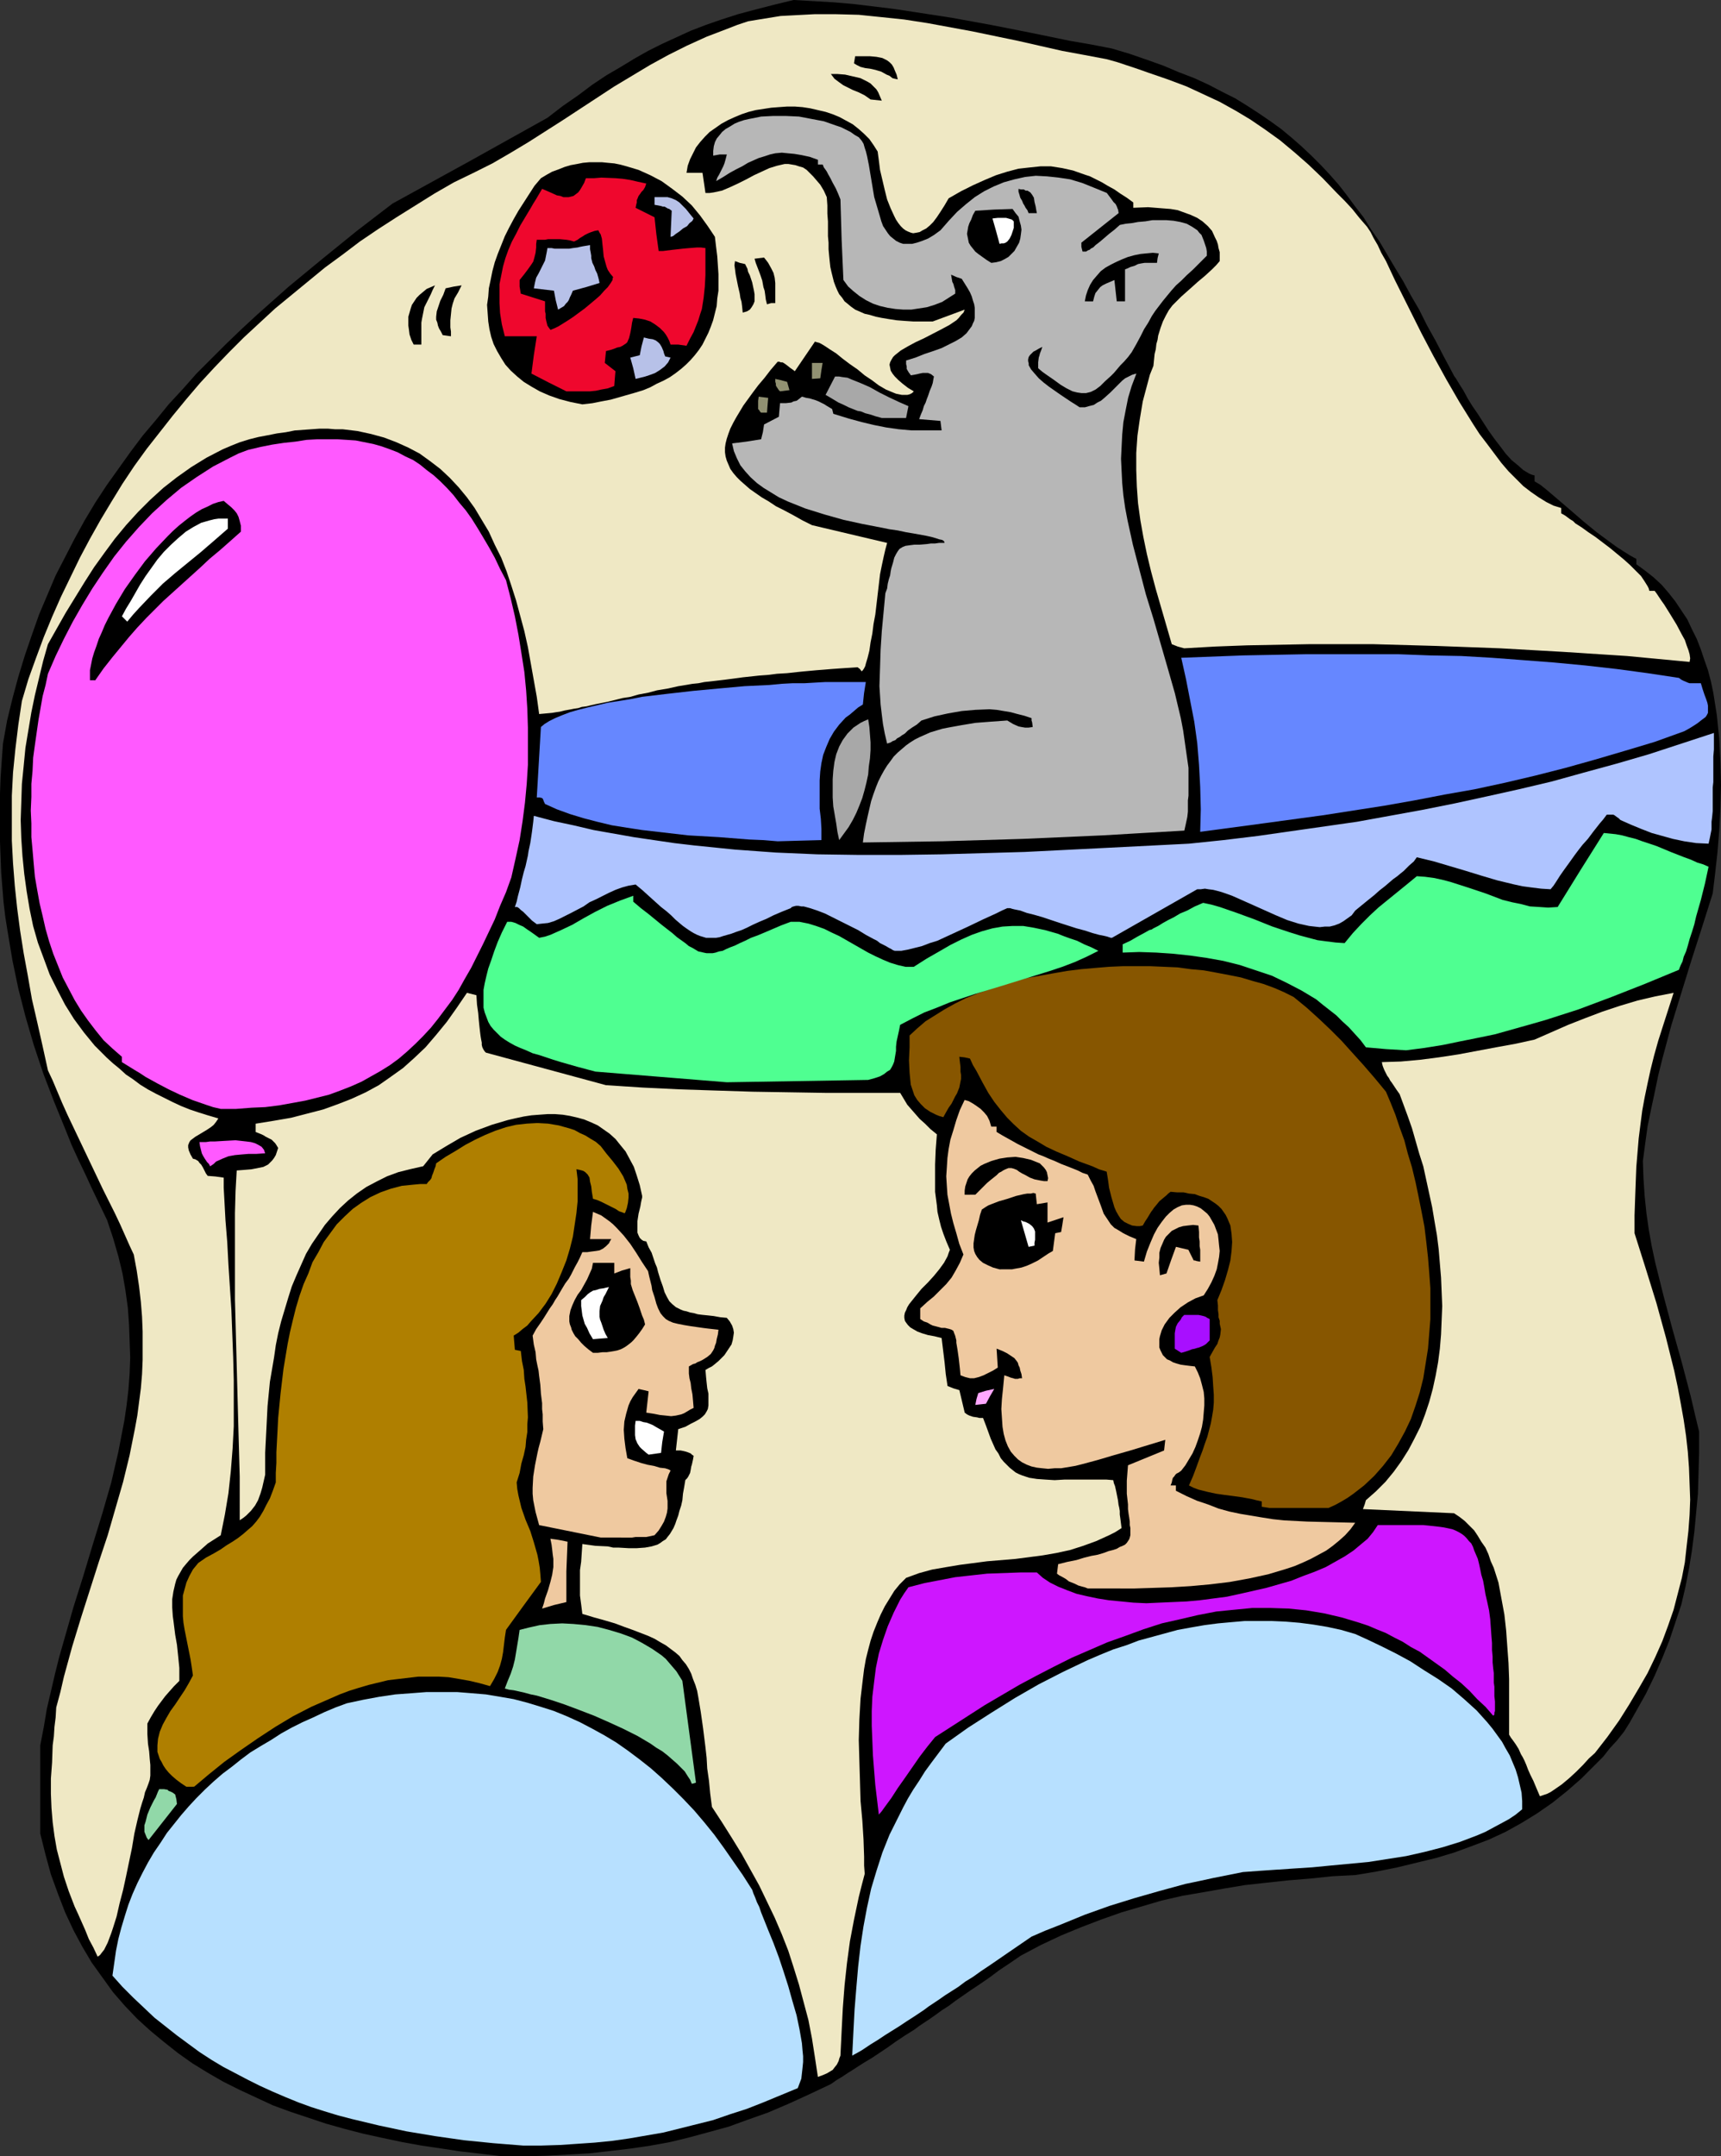
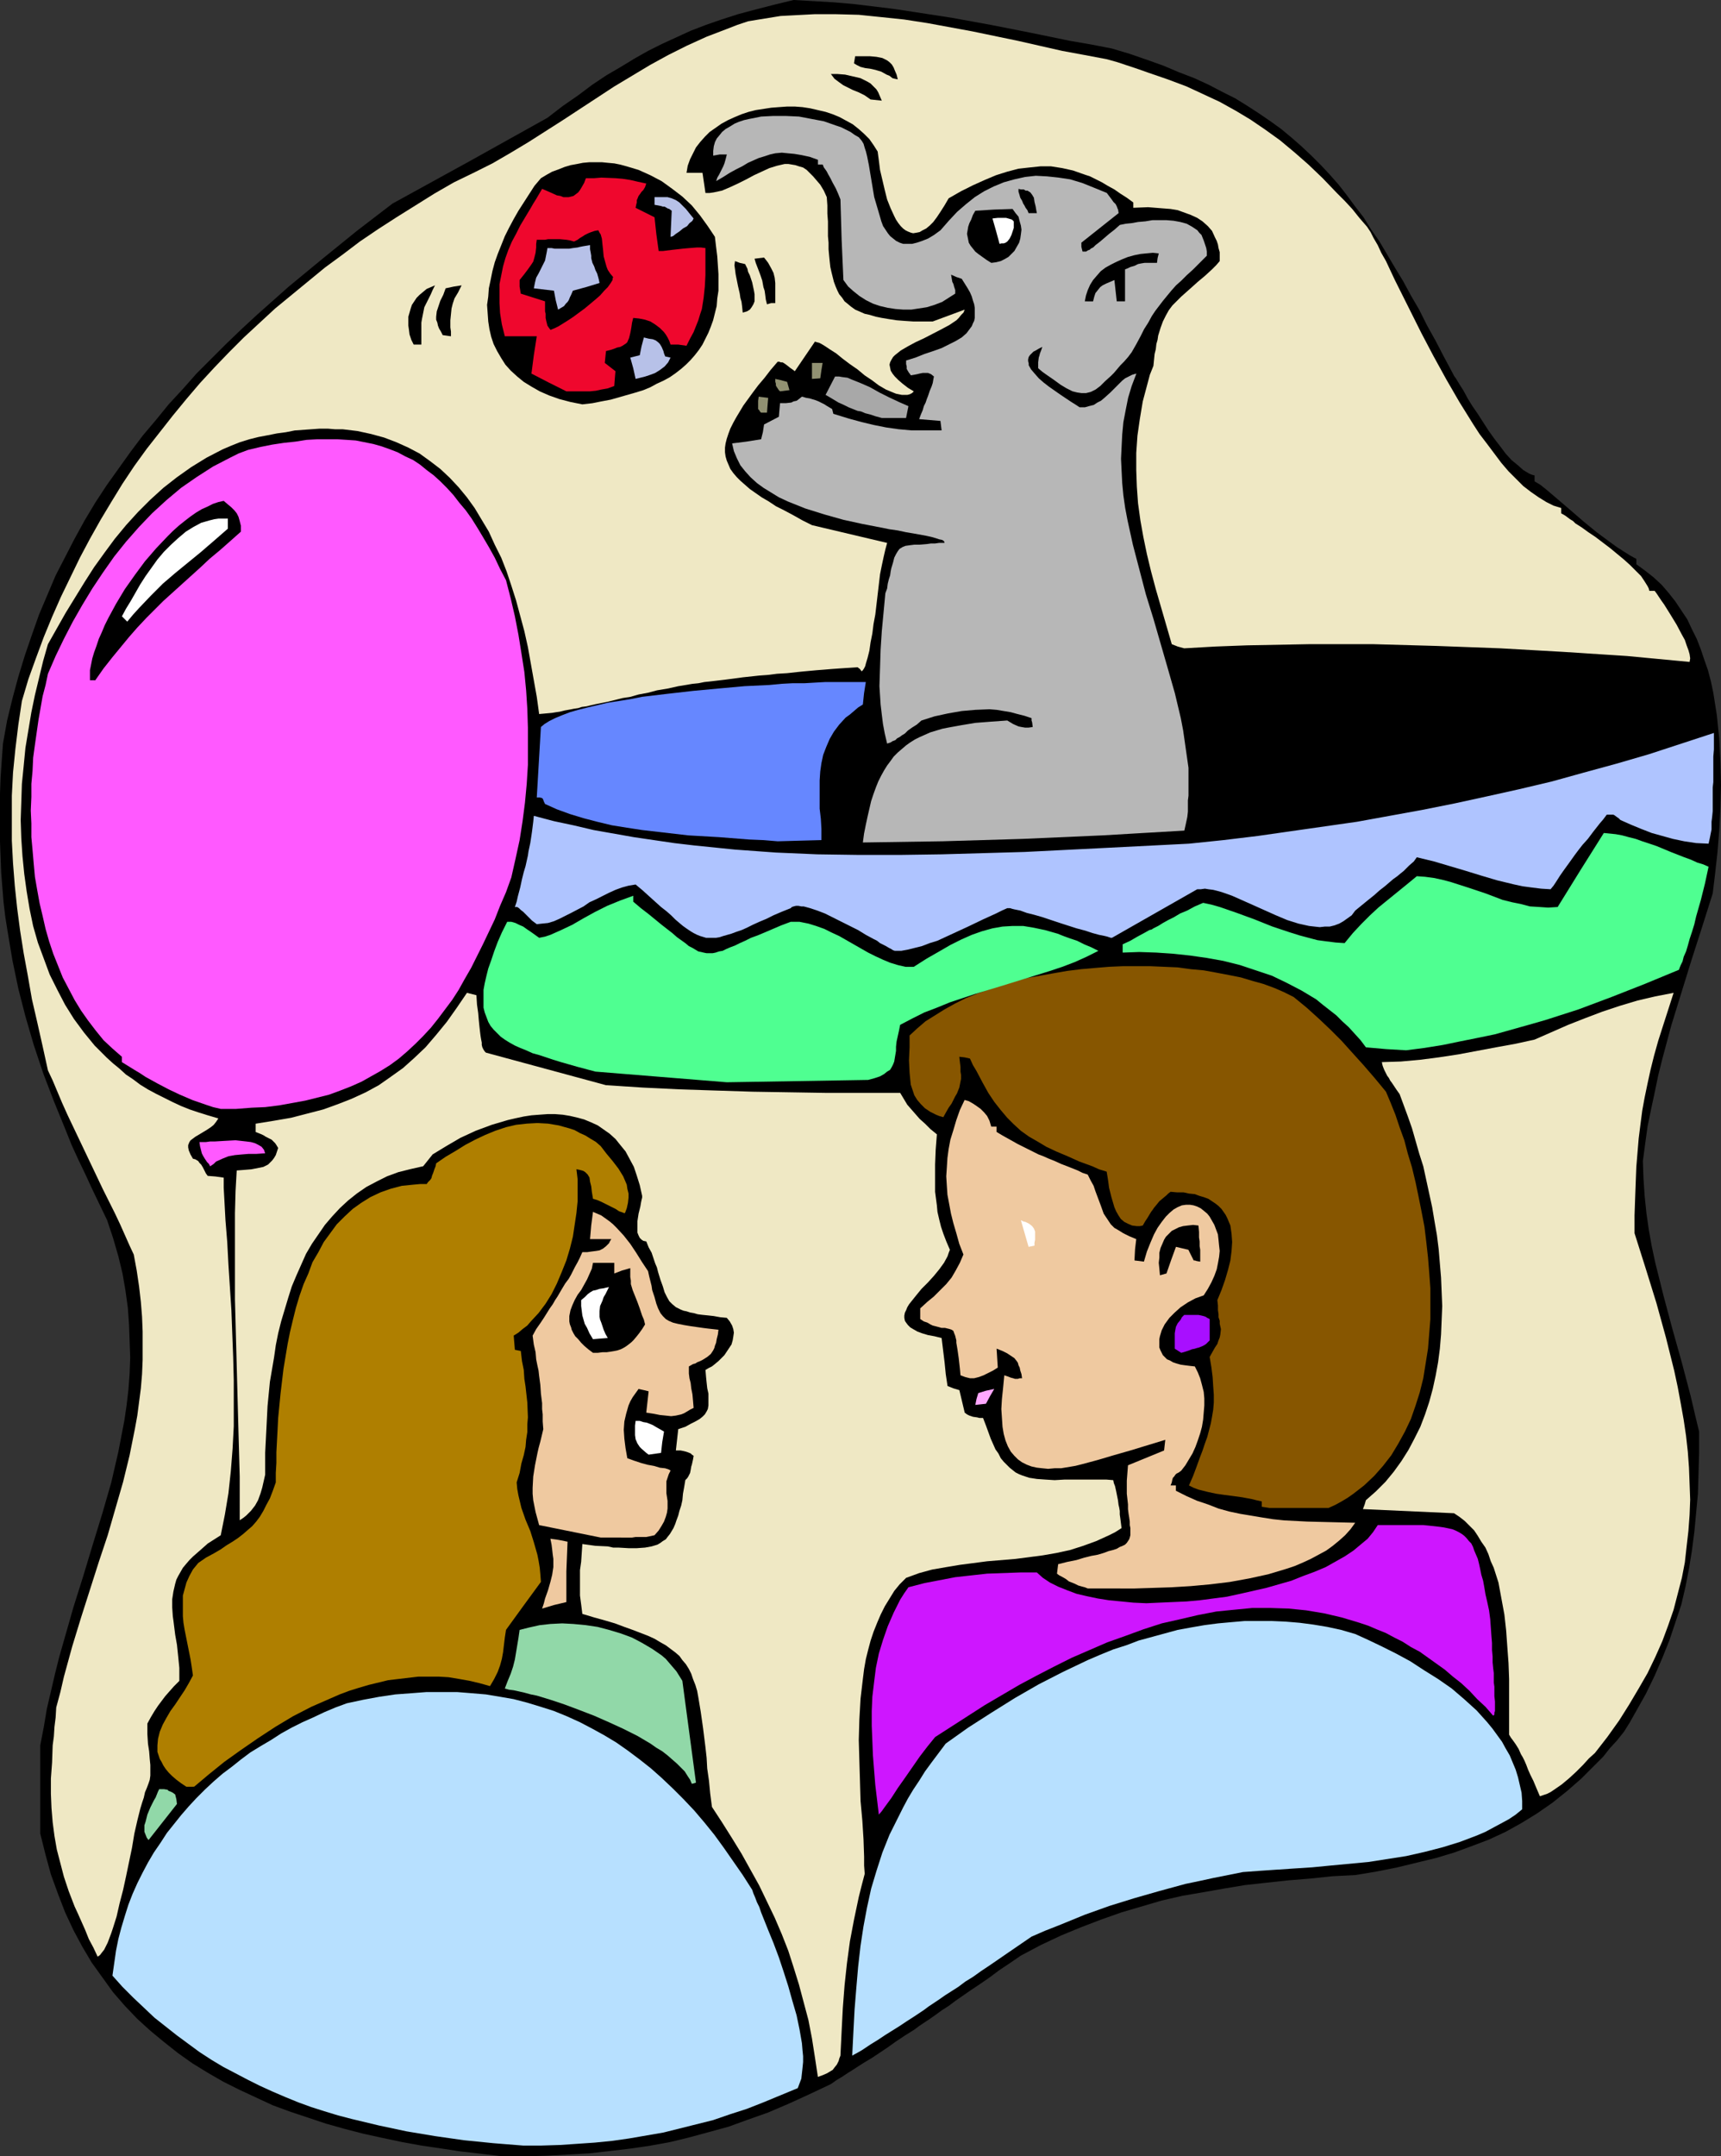
<svg xmlns="http://www.w3.org/2000/svg" xmlns:ns1="http://sodipodi.sourceforge.net/DTD/sodipodi-0.dtd" xmlns:ns2="http://www.inkscape.org/namespaces/inkscape" version="1.0" width="124.317mm" height="155.711mm" id="svg54" ns1:docname="Circus - Elephant 09.wmf">
  <rect width="100%" height="100%" fill="#333333" stroke="none" />
  <ns1:namedview id="namedview54" pagecolor="#ffffff" bordercolor="#000000" borderopacity="0.25" ns2:showpageshadow="2" ns2:pageopacity="0.0" ns2:pagecheckerboard="0" ns2:deskcolor="#d1d1d1" ns2:document-units="mm" />
  <defs id="defs1">
    <pattern id="WMFhbasepattern" patternUnits="userSpaceOnUse" width="6" height="6" x="0" y="0" />
  </defs>
  <path style="fill:#000000;fill-opacity:1;fill-rule:evenodd;stroke:none" d="m 137.015,588.515 -5.494,-0.646 -5.655,-0.646 -5.332,-0.808 -5.494,-0.808 -5.332,-0.97 -5.332,-1.131 -5.17,-1.131 -5.009,-1.293 -5.17,-1.454 -4.847,-1.616 -4.847,-1.616 -4.847,-1.778 -4.524,-2.101 -4.524,-2.101 -4.524,-2.262 -4.201,-2.424 -4.201,-2.585 -3.878,-2.747 -3.878,-3.07 -3.716,-3.07 -3.555,-3.232 -3.393,-3.555 -3.231,-3.717 -2.908,-4.04 -2.908,-4.04 -2.585,-4.363 -2.424,-4.525 -2.262,-4.848 -1.939,-5.009 -1.939,-5.333 -1.454,-5.333 -1.454,-5.817 v -24.077 l 0.969,-5.009 0.808,-4.848 1.131,-4.848 1.131,-4.848 1.131,-4.525 1.293,-4.525 2.585,-9.049 2.747,-8.726 2.585,-8.564 2.585,-8.403 2.424,-8.403 0.969,-4.201 0.969,-4.201 0.808,-4.201 0.808,-4.201 0.646,-4.363 0.485,-4.201 0.323,-4.363 0.162,-4.363 -0.162,-4.525 -0.162,-4.525 -0.323,-4.525 -0.646,-4.686 -0.808,-4.686 -1.131,-4.686 -1.454,-5.009 -1.616,-4.848 -2.1,-4.363 -1.939,-4.04 -1.939,-4.201 -1.939,-4.04 -1.777,-3.878 -1.616,-4.04 -3.231,-7.918 -2.908,-7.595 -2.585,-7.756 -2.262,-7.756 L 5.009,269.857 3.393,262.101 2.747,258.223 2.1,254.344 1.454,250.305 0.969,246.265 0.646,242.225 0.323,238.185 0.162,233.984 0,229.783 v -4.363 -4.363 -4.363 l 0.162,-4.525 0.323,-4.686 0.323,-4.525 1.131,-6.302 1.454,-5.979 1.616,-5.979 1.777,-5.817 1.939,-5.656 1.939,-5.494 2.262,-5.333 2.262,-5.332 2.585,-5.009 2.585,-5.009 2.747,-5.009 2.908,-4.848 3.07,-4.686 3.231,-4.525 3.231,-4.525 3.393,-4.525 3.555,-4.201 3.555,-4.363 3.878,-4.201 3.716,-4.201 4.039,-4.04 4.039,-4.04 4.201,-4.04 4.201,-3.878 4.363,-3.878 4.363,-3.878 9.21,-7.595 9.371,-7.595 9.694,-7.433 21.166,-11.635 21.166,-11.796 4.201,-3.232 4.201,-2.909 3.878,-2.909 3.878,-2.585 3.878,-2.262 3.716,-2.262 3.716,-2.101 3.878,-1.939 3.878,-1.778 3.878,-1.778 4.201,-1.616 4.201,-1.454 4.524,-1.454 4.847,-1.293 5.009,-1.293 L 216.671,0 l 5.655,0.323 5.494,0.323 5.494,0.485 5.332,0.646 5.332,0.646 5.332,0.808 10.502,1.616 10.664,1.939 10.664,2.101 10.987,2.262 5.655,0.97 5.817,1.131 4.847,1.454 4.686,1.616 4.524,1.616 4.201,1.778 4.201,1.616 3.878,1.778 3.716,1.939 3.555,1.778 3.393,2.101 3.231,2.101 3.07,2.101 2.908,2.101 2.908,2.424 2.585,2.262 2.747,2.585 2.585,2.585 2.424,2.585 2.424,2.747 2.262,2.909 2.262,3.07 2.262,2.909 2.1,3.393 2.262,3.232 2.1,3.555 2.1,3.555 2.262,3.717 2.1,3.878 2.262,3.878 2.1,4.201 2.424,4.363 2.262,4.363 2.424,4.525 0.323,0.646 0.485,0.646 0.485,0.808 0.485,0.808 1.131,1.778 1.131,2.101 1.293,2.101 1.454,2.101 2.908,4.525 1.616,2.262 1.616,2.101 1.454,1.939 1.616,1.778 1.777,1.454 1.454,1.293 1.616,0.97 0.808,0.323 0.646,0.162 v 1.616 l 1.616,0.97 1.616,1.293 3.231,2.747 3.393,2.909 3.555,3.07 3.555,2.909 3.716,2.747 1.777,1.293 1.777,1.131 1.777,1.131 1.777,0.97 v 1.454 l 2.424,1.778 2.262,1.778 2.262,2.101 1.939,2.262 1.777,2.262 1.616,2.424 1.616,2.424 1.293,2.747 1.293,2.585 1.131,2.909 0.969,2.909 0.969,2.747 0.808,3.07 0.646,3.07 0.485,3.07 0.485,3.07 0.323,3.232 0.323,3.07 0.323,6.464 0.162,6.302 -0.162,6.302 -0.323,6.14 -0.485,5.979 -0.646,5.817 -0.646,5.333 -2.908,9.211 -2.908,9.049 -2.747,8.888 -2.747,8.888 -2.424,9.049 -1.131,4.525 -0.969,4.686 -0.969,4.525 -0.969,4.686 -0.646,4.686 -0.646,4.848 0.162,4.686 0.323,4.848 0.485,4.686 0.646,4.525 0.808,4.525 0.969,4.525 2.262,9.049 2.424,9.049 2.585,9.211 2.424,9.211 1.131,4.848 1.131,4.686 v 5.817 l -0.162,5.656 -0.162,5.494 -0.485,5.171 -0.485,5.171 -0.646,5.009 -0.808,5.009 -0.969,5.009 -1.131,4.848 -1.616,4.848 -1.616,4.848 -1.939,4.848 -2.1,4.848 -2.424,5.009 -2.908,5.171 -1.454,2.585 -1.616,2.585 -1.939,2.424 -1.939,2.101 -1.777,2.262 -2.1,2.101 -1.939,1.939 -1.939,1.939 -3.878,3.393 -4.039,3.232 -4.201,2.909 -4.201,2.585 -4.362,2.424 -4.524,2.101 -4.686,1.778 -4.847,1.778 -4.847,1.454 -5.332,1.293 -5.332,1.293 -5.655,1.131 -5.817,0.97 -6.301,0.323 -6.14,0.646 -5.978,0.485 -5.978,0.646 -5.817,0.646 -5.817,0.97 -5.494,0.97 -5.655,0.97 -5.655,1.293 -5.494,1.616 -5.494,1.616 -5.494,1.939 -5.494,2.101 -5.494,2.262 -5.494,2.585 -5.494,2.909 -3.07,2.101 -2.908,1.939 -2.585,1.939 -2.585,1.778 -2.424,1.616 -2.1,1.454 -2.1,1.454 -1.939,1.454 -1.777,1.131 -1.777,1.293 -1.616,1.131 -1.454,0.97 -1.454,0.97 -1.293,0.97 -2.585,1.616 -2.424,1.616 -2.262,1.616 -4.363,2.909 -2.424,1.454 -2.747,1.778 -1.293,0.808 -1.454,0.97 -1.616,0.97 -1.616,1.131 -5.817,2.747 -5.655,2.585 -5.655,2.424 -5.494,1.939 -5.332,1.939 -5.332,1.454 -5.332,1.454 -5.332,1.293 -5.332,0.97 -5.494,0.808 -5.494,0.646 -5.655,0.646 -5.655,0.323 -5.978,0.323 -5.978,0.162 z" id="path1" />
  <path style="fill:#b7e0ff;fill-opacity:1;fill-rule:evenodd;stroke:none" d="m 142.832,585.606 -8.079,-0.646 -8.079,-0.808 -7.917,-1.131 -7.756,-1.293 -7.594,-1.616 -7.432,-1.778 -3.716,-0.97 -3.716,-1.131 -3.555,-1.131 -3.555,-1.293 -3.555,-1.454 -3.393,-1.454 -3.555,-1.616 -3.231,-1.616 -3.393,-1.778 -3.393,-1.778 -3.231,-1.939 -3.231,-2.101 -3.07,-2.262 -3.07,-2.262 -3.07,-2.424 -3.07,-2.424 -2.908,-2.747 -2.908,-2.747 -2.908,-2.909 -2.747,-3.07 0.485,-3.393 0.485,-3.393 0.646,-3.232 0.808,-3.07 0.969,-3.232 0.969,-3.07 1.131,-2.909 1.293,-2.909 1.454,-2.909 1.454,-2.747 1.616,-2.747 1.777,-2.585 1.777,-2.747 1.939,-2.424 1.939,-2.424 2.1,-2.424 2.1,-2.262 2.262,-2.262 2.424,-2.262 2.424,-2.101 2.585,-1.939 2.424,-1.939 2.585,-1.939 2.908,-1.778 2.747,-1.616 2.747,-1.778 2.908,-1.616 2.908,-1.454 2.908,-1.293 3.07,-1.454 3.07,-1.293 3.07,-1.131 4.524,-0.97 4.363,-0.808 4.362,-0.646 4.363,-0.323 4.201,-0.323 h 4.039 4.201 l 4.039,0.323 3.878,0.323 3.878,0.646 3.716,0.646 3.716,0.97 3.716,1.131 3.555,1.131 3.555,1.454 3.555,1.616 3.393,1.778 3.231,1.778 3.231,1.939 3.231,2.262 3.231,2.424 3.07,2.424 2.908,2.585 3.07,2.909 2.908,2.909 2.908,3.07 2.747,3.232 2.747,3.393 2.585,3.555 2.585,3.717 2.585,3.717 2.585,4.04 0.323,0.97 0.485,1.131 0.485,1.293 0.646,1.293 0.485,1.454 0.646,1.616 1.293,3.232 1.454,3.555 1.454,3.878 1.293,3.878 1.293,4.04 1.131,4.04 1.131,3.878 0.808,3.878 0.646,3.717 0.162,1.939 0.162,1.616 v 1.616 l -0.162,1.616 -0.162,1.454 -0.162,1.454 -0.485,1.293 -0.485,1.293 -4.686,1.939 -4.686,1.939 -4.524,1.778 -4.524,1.454 -4.686,1.616 -4.524,1.131 -4.524,1.131 -4.524,1.131 -4.686,0.808 -4.686,0.808 -4.524,0.646 -4.847,0.485 -4.686,0.323 -4.847,0.323 -5.009,0.162 z" id="path2" />
  <path style="fill:#efe8c4;fill-opacity:1;fill-rule:evenodd;stroke:none" d="m 223.296,566.862 -0.808,-5.333 -0.808,-5.171 -0.969,-5.009 -1.293,-4.848 -1.293,-4.848 -1.454,-4.686 -1.454,-4.525 -1.777,-4.525 -1.939,-4.525 -2.1,-4.363 -2.1,-4.363 -2.424,-4.363 -2.424,-4.363 -2.585,-4.201 -2.747,-4.363 -2.747,-4.201 -0.485,-3.717 -0.323,-3.393 -0.485,-3.393 -0.162,-2.909 -0.323,-2.909 -0.323,-2.585 -0.323,-2.585 -0.323,-2.262 -0.323,-2.262 -0.323,-1.939 -0.323,-1.939 -0.323,-1.778 -0.485,-1.616 -0.646,-1.616 -0.485,-1.454 -0.646,-1.293 -0.808,-1.293 -0.969,-1.131 -0.808,-1.131 -1.131,-0.97 -1.293,-0.97 -1.293,-0.97 -1.454,-0.808 -1.616,-0.97 -1.777,-0.808 -2.1,-0.808 -2.1,-0.808 -2.262,-0.808 -2.585,-0.97 -2.747,-0.808 -2.908,-0.808 -3.231,-0.97 -0.323,-2.585 -0.323,-2.424 v -2.424 -2.262 -2.262 l 0.323,-2.262 0.162,-2.424 0.162,-2.424 3.555,0.485 3.393,0.162 1.454,0.323 h 1.454 l 2.747,0.162 h 2.262 l 2.262,-0.162 1.777,-0.323 1.616,-0.485 0.808,-0.485 0.646,-0.485 0.808,-0.485 0.485,-0.646 0.646,-0.808 0.485,-0.808 0.485,-0.808 0.485,-1.131 0.323,-0.97 0.485,-1.293 0.323,-1.293 0.485,-1.454 0.323,-1.454 0.162,-1.778 0.323,-1.778 0.323,-1.939 0.485,-0.485 0.323,-0.485 0.485,-0.97 0.162,-0.808 0.162,-0.97 0.162,-0.485 0.323,-1.454 0.162,-0.97 -0.485,-0.323 -0.323,-0.323 -0.808,-0.323 -0.485,-0.162 -0.646,-0.162 -0.808,-0.162 h -1.293 l 0.323,-2.909 0.323,-2.909 1.939,-0.646 1.454,-0.808 1.293,-0.646 1.131,-0.646 0.808,-0.646 0.646,-0.646 0.485,-0.808 0.323,-0.646 0.162,-0.97 v -0.97 -1.131 -1.131 l -0.323,-1.454 -0.162,-1.454 -0.162,-1.616 -0.162,-1.939 0.808,-0.485 0.969,-0.485 0.808,-0.646 0.969,-0.808 1.616,-1.616 0.646,-0.97 0.646,-0.97 0.646,-0.97 0.323,-1.131 0.162,-0.97 0.162,-1.131 -0.162,-0.97 -0.323,-0.97 -0.646,-1.131 -0.808,-0.97 -1.777,-0.162 -1.777,-0.323 -1.454,-0.162 -1.616,-0.162 -1.293,-0.162 -1.131,-0.323 -0.969,-0.162 -0.969,-0.323 -0.808,-0.162 -0.808,-0.323 -1.293,-0.646 -0.969,-0.808 -0.808,-0.808 -0.646,-1.131 -0.646,-1.293 -0.485,-1.616 -0.646,-1.778 -0.646,-2.101 -0.323,-1.293 -0.485,-1.131 -0.485,-1.454 -0.485,-1.454 -0.808,-1.454 -0.646,-1.616 -0.808,-0.162 -0.485,-0.323 -0.485,-0.485 -0.323,-0.646 -0.323,-0.808 v -0.97 -0.97 -1.131 l 0.323,-2.101 0.485,-1.939 0.162,-0.97 0.162,-0.808 0.162,-0.646 v -0.485 l -0.646,-2.909 -0.808,-2.585 -0.808,-2.424 -1.131,-2.101 -1.131,-2.101 -1.454,-1.778 -1.293,-1.616 -1.616,-1.454 -1.616,-1.131 -1.616,-1.131 -1.777,-0.808 -1.939,-0.808 -1.777,-0.485 -2.1,-0.485 -1.939,-0.323 -2.1,-0.162 h -2.1 l -2.262,0.162 -2.1,0.162 -2.1,0.323 -2.262,0.485 -2.1,0.485 -4.363,1.293 -4.362,1.616 -4.201,1.939 -3.878,2.262 -3.716,2.262 -2.585,3.232 -3.555,0.808 -3.231,0.808 -3.07,1.131 -2.908,1.454 -2.747,1.454 -2.585,1.778 -2.424,1.939 -2.262,2.101 -2.1,2.262 -1.939,2.262 -1.777,2.585 -1.777,2.585 -1.616,2.747 -1.293,2.909 -1.293,2.909 -1.293,3.07 -0.969,3.07 -0.969,3.232 -0.969,3.232 -0.808,3.232 -0.646,3.232 -0.485,3.393 -1.131,6.625 -0.646,6.625 -0.323,6.464 -0.323,6.302 v 2.909 3.07 l -0.808,3.555 -0.485,1.616 -0.646,1.778 -0.808,1.454 -1.131,1.454 -0.646,0.646 -0.646,0.646 -0.808,0.646 -0.969,0.646 V 403.008 L 65.114,391.051 64.468,366.812 64.145,354.692 v -11.958 -5.817 -5.817 l 0.162,-5.979 0.323,-5.656 2.1,-0.162 1.939,-0.162 1.616,-0.323 1.616,-0.323 0.646,-0.323 0.646,-0.323 0.485,-0.485 0.646,-0.646 0.485,-0.646 0.485,-0.808 0.323,-0.97 0.323,-0.97 -0.485,-0.808 -0.323,-0.485 -0.485,-0.485 -0.485,-0.485 -0.646,-0.323 -0.969,-0.485 -0.485,-0.323 -0.646,-0.323 -0.808,-0.323 -0.808,-0.323 v -2.262 l 5.009,-0.808 4.686,-0.808 4.363,-1.131 4.363,-1.131 4.039,-1.454 3.716,-1.454 3.878,-1.778 3.555,-1.939 3.231,-2.262 3.393,-2.424 3.07,-2.747 3.07,-2.909 2.908,-3.393 2.908,-3.555 2.747,-3.878 2.747,-4.04 1.293,0.323 1.293,0.323 0.162,2.585 0.323,2.262 0.162,1.939 0.162,1.616 0.162,1.454 0.162,1.293 0.162,0.97 0.162,0.808 v 0.646 l 0.162,0.646 0.162,0.323 0.162,0.323 0.323,0.485 0.323,0.323 32.8,8.888 10.018,0.646 10.018,0.485 9.856,0.323 10.179,0.323 20.035,0.323 h 20.197 l 0.969,1.616 0.969,1.616 1.131,1.293 1.131,1.293 1.131,1.293 1.454,1.293 1.454,1.454 1.777,1.454 -0.162,2.101 -0.162,2.101 -0.162,4.04 v 3.717 3.717 l 0.485,3.717 0.162,1.778 0.485,2.101 0.485,1.939 0.646,1.939 0.808,2.101 0.969,2.262 -0.323,0.808 -0.323,0.97 -0.969,1.778 -1.293,1.778 -1.454,1.778 -1.616,1.778 -1.777,1.778 -1.454,1.778 -1.293,1.616 -0.646,0.808 -0.485,0.808 -0.323,0.808 -0.323,0.646 -0.162,0.808 v 0.646 l 0.162,0.808 0.323,0.485 0.485,0.646 0.646,0.646 0.808,0.485 1.131,0.646 1.293,0.485 1.616,0.485 1.777,0.323 1.939,0.485 0.808,6.625 0.323,3.232 0.485,3.232 1.616,0.646 1.616,0.485 1.454,6.14 0.646,0.485 0.646,0.323 0.969,0.323 1.131,0.162 0.646,0.162 h 0.969 l 0.808,2.101 0.646,1.778 0.646,1.778 0.646,1.454 0.646,1.454 0.808,1.131 0.646,1.293 0.808,0.97 0.808,0.808 0.808,0.808 0.808,0.646 0.808,0.646 0.969,0.485 0.808,0.323 1.939,0.646 2.1,0.323 2.262,0.162 2.585,0.162 2.747,-0.162 h 2.908 3.231 3.393 1.777 l 1.939,0.162 0.162,0.808 0.323,0.808 0.323,1.454 0.485,2.424 0.162,1.293 0.162,0.646 0.162,0.97 v 0.97 l 0.162,1.131 0.162,1.293 0.162,1.293 -1.777,1.131 -1.616,0.808 -3.555,1.616 -3.555,1.293 -3.555,1.131 -3.716,0.808 -3.716,0.646 -3.716,0.485 -3.716,0.485 -7.756,0.646 -7.432,0.97 -3.878,0.646 -3.716,0.646 -3.555,0.97 -3.555,1.293 -1.777,1.778 -1.454,1.778 -1.293,2.101 -1.293,2.101 -1.131,2.262 -0.969,2.262 -0.969,2.424 -0.808,2.424 -0.646,2.424 -0.646,2.585 -0.485,2.747 -0.323,2.585 -0.646,5.494 -0.323,5.656 -0.162,5.656 0.162,5.656 0.162,5.494 0.162,5.494 0.485,5.333 0.323,5.171 0.162,4.686 v 2.424 l 0.162,2.262 -0.808,3.07 -0.808,3.232 -1.293,6.14 -1.131,5.979 -0.808,5.979 -0.646,5.979 -0.485,6.302 -0.323,6.302 -0.323,6.625 -0.323,0.808 -0.162,0.646 -0.485,0.97 -0.646,0.808 -0.485,0.646 -0.808,0.485 -0.808,0.485 -1.131,0.485 z" id="path3" />
  <path style="fill:#b7e0ff;fill-opacity:1;fill-rule:evenodd;stroke:none" d="m 232.667,561.044 0.323,-6.464 0.323,-6.14 0.485,-5.979 0.485,-5.656 0.646,-5.656 0.808,-5.332 0.969,-5.171 1.131,-5.171 1.454,-4.848 1.616,-5.009 1.939,-4.848 2.424,-4.848 1.293,-2.585 1.293,-2.424 1.454,-2.424 1.616,-2.424 1.616,-2.585 1.777,-2.424 1.939,-2.585 1.939,-2.585 6.14,-4.363 6.301,-4.04 6.463,-4.04 6.463,-3.717 6.625,-3.393 3.393,-1.616 3.393,-1.616 3.393,-1.454 3.555,-1.454 3.555,-1.131 3.393,-1.293 3.555,-0.97 3.555,-0.97 3.555,-0.97 3.555,-0.646 3.716,-0.646 3.716,-0.485 3.555,-0.323 3.716,-0.323 h 3.716 3.716 l 3.716,0.162 3.878,0.323 3.716,0.485 3.878,0.646 3.716,0.808 3.878,1.131 3.555,1.616 3.716,1.778 3.878,1.939 3.878,2.101 3.716,2.424 3.878,2.424 3.716,2.585 3.393,2.909 3.393,3.07 1.454,1.616 1.454,1.616 1.454,1.778 1.293,1.778 1.293,1.778 0.969,1.778 1.131,1.939 0.808,1.939 0.808,1.939 0.646,2.101 0.485,2.101 0.485,2.101 0.162,2.262 v 2.262 l -1.777,1.454 -1.939,1.293 -2.1,1.131 -2.1,1.131 -2.1,1.131 -2.262,0.97 -4.686,1.778 -4.686,1.454 -5.009,1.293 -5.009,1.131 -5.17,0.808 -5.17,0.808 -5.17,0.485 -5.17,0.485 -5.009,0.485 -5.009,0.323 -4.847,0.323 -4.686,0.323 -4.363,0.323 -4.039,0.808 -4.039,0.808 -3.716,0.808 -3.878,0.808 -7.109,1.939 -6.786,1.939 -6.786,2.101 -6.786,2.424 -3.555,1.454 -3.555,1.454 -3.716,1.454 -3.716,1.616 -3.07,2.101 -3.07,2.101 -2.585,1.778 -2.585,1.778 -2.424,1.616 -2.262,1.616 -2.1,1.293 -1.939,1.454 -1.777,1.131 -1.777,1.131 -1.616,1.131 -1.454,0.97 -1.454,0.97 -1.293,0.97 -2.424,1.616 -2.262,1.454 -1.939,1.293 -3.878,2.424 -1.939,1.293 -2.1,1.293 -2.424,1.616 -1.131,0.646 z" id="path4" />
  <path style="fill:#efe8c4;fill-opacity:1;fill-rule:evenodd;stroke:none" d="m 26.66,534.059 -1.131,-2.424 -1.293,-2.424 -0.969,-2.424 -1.939,-4.363 -0.969,-2.101 -1.616,-4.201 -1.293,-3.878 -0.969,-3.717 -0.969,-3.717 -0.646,-3.717 -0.485,-3.717 -0.323,-3.878 -0.162,-3.878 v -4.201 l 0.323,-4.363 0.162,-4.686 0.323,-2.424 0.162,-2.585 0.323,-2.585 0.162,-2.747 1.131,-4.201 0.969,-4.201 2.262,-8.241 2.424,-7.918 2.424,-7.595 2.424,-7.595 2.424,-7.272 2.1,-7.272 2.1,-7.272 1.777,-7.272 1.454,-7.272 0.646,-3.555 0.485,-3.717 0.485,-3.717 0.323,-3.878 0.162,-3.878 v -3.878 -3.878 l -0.162,-4.04 -0.323,-4.04 -0.485,-4.201 -0.646,-4.363 -0.808,-4.363 -1.131,-2.424 -1.293,-2.909 -1.293,-2.909 -1.454,-3.07 -1.616,-3.232 -1.616,-3.232 -3.231,-6.787 -3.231,-6.787 -3.231,-6.787 -1.454,-3.232 -1.293,-3.07 -1.293,-3.07 -1.293,-2.747 -1.454,-6.625 -1.454,-6.464 -1.454,-6.302 -1.131,-6.464 -1.131,-6.14 -0.969,-6.14 -0.808,-6.14 -0.646,-6.14 -0.485,-6.14 -0.323,-6.14 v -6.14 -6.14 l 0.323,-6.302 0.646,-6.464 0.808,-6.625 0.969,-6.464 1.777,-5.979 2.1,-5.817 2.1,-5.656 2.262,-5.494 2.424,-5.494 2.585,-5.333 2.585,-5.333 2.747,-5.171 2.908,-5.171 2.908,-4.848 3.07,-5.009 3.231,-4.848 3.393,-4.686 3.555,-4.525 3.555,-4.525 3.716,-4.525 3.716,-4.363 3.878,-4.201 4.039,-4.201 4.039,-4.04 4.363,-4.04 4.201,-3.878 4.524,-3.717 4.524,-3.717 4.524,-3.717 4.847,-3.555 4.686,-3.555 5.009,-3.393 5.009,-3.232 5.17,-3.232 5.17,-3.232 5.332,-3.07 5.332,-2.585 5.17,-2.585 5.009,-2.909 4.847,-2.909 9.371,-5.979 4.686,-3.07 4.686,-3.07 4.686,-3.07 4.847,-2.909 4.847,-2.909 5.009,-2.747 5.17,-2.585 5.332,-2.424 5.494,-2.101 2.908,-1.131 2.908,-0.97 2.908,-0.485 5.978,-0.97 3.07,-0.162 6.14,-0.323 h 5.978 l 6.14,0.162 6.301,0.646 6.14,0.646 6.301,0.97 6.14,1.131 6.14,1.131 12.441,2.585 12.118,2.747 6.14,1.131 5.978,1.131 2.908,0.808 2.908,0.97 2.908,0.97 2.747,0.97 5.17,1.778 5.17,1.939 4.524,2.101 4.524,2.101 4.363,2.424 4.039,2.424 4.039,2.747 4.039,2.909 3.878,3.232 3.878,3.393 3.878,3.717 3.878,4.04 2.1,2.101 2.1,2.262 1.939,2.424 2.1,2.424 0.969,1.454 0.808,1.616 1.131,1.939 0.969,2.101 1.293,2.262 1.131,2.424 1.293,2.747 1.293,2.585 1.454,2.909 1.454,2.909 3.07,6.14 3.231,6.14 3.555,6.464 3.555,6.14 3.716,5.979 1.777,2.747 2.1,2.747 1.939,2.585 1.939,2.585 1.939,2.262 2.1,2.101 1.939,1.939 2.1,1.616 2.1,1.454 2.1,1.293 1.939,0.97 2.1,0.646 v 1.454 l 1.131,0.646 1.293,0.97 0.808,0.485 0.646,0.646 1.777,1.131 1.777,1.293 1.939,1.293 4.039,3.07 3.716,3.07 1.616,1.454 1.616,1.616 1.454,1.454 0.969,1.454 0.808,1.293 0.323,0.646 0.162,0.646 h 1.454 l 0.485,0.646 0.646,0.97 0.646,0.97 0.808,1.131 0.808,1.293 0.808,1.293 1.777,2.909 1.454,2.747 0.808,1.454 0.485,1.454 0.485,1.293 0.323,1.131 0.162,1.131 -0.162,0.97 -17.127,-1.616 -17.45,-1.131 -17.127,-0.97 -17.45,-0.646 -17.288,-0.485 h -17.288 l -8.563,0.162 -8.563,0.162 -8.563,0.323 -8.563,0.485 -1.777,-0.485 -1.616,-0.646 -1.454,-5.009 -1.454,-5.009 -1.454,-5.009 -1.293,-4.848 -1.131,-4.686 -0.969,-4.686 -0.808,-4.525 -0.646,-4.686 -0.323,-4.525 -0.162,-4.525 v -4.686 l 0.323,-4.686 0.646,-4.525 0.808,-4.848 0.646,-2.424 0.646,-2.424 0.646,-2.424 0.969,-2.424 0.162,-1.616 0.162,-1.616 0.323,-1.293 0.162,-1.454 0.323,-1.131 0.162,-1.131 0.646,-2.101 0.646,-1.778 0.808,-1.616 0.808,-1.454 0.969,-1.293 1.131,-1.131 1.293,-1.293 1.454,-1.293 1.454,-1.293 1.616,-1.454 1.939,-1.616 1.939,-1.778 1.131,-1.131 0.969,-1.131 v -1.293 -1.131 l -0.323,-1.131 -0.162,-0.97 -0.323,-0.97 -0.485,-0.97 -0.808,-1.778 -1.131,-1.293 -1.454,-1.293 -1.454,-0.97 -1.777,-0.808 -1.777,-0.646 -1.777,-0.646 -1.939,-0.323 -2.1,-0.162 -4.039,-0.323 -4.039,0.162 v -1.454 l -1.777,-1.293 -1.777,-1.131 -1.616,-1.131 -1.777,-0.97 -1.616,-0.97 -1.616,-0.808 -1.616,-0.808 -1.454,-0.485 -3.231,-1.131 -2.908,-0.646 -3.07,-0.485 h -2.908 l -3.07,0.323 -2.908,0.323 -3.07,0.808 -3.07,0.97 -3.07,1.293 -3.231,1.454 -3.231,1.616 -3.393,1.939 -1.131,1.939 -1.131,1.778 -0.969,1.454 -0.969,1.293 -0.969,0.97 -0.969,0.808 -0.969,0.485 -0.808,0.485 -0.808,0.162 -0.969,0.162 -0.646,-0.162 -0.808,-0.323 -0.646,-0.323 -0.646,-0.485 -0.646,-0.646 -0.646,-0.808 -0.646,-0.97 -0.485,-0.97 -0.969,-2.101 -0.969,-2.424 -0.646,-2.585 -0.646,-2.747 -0.646,-2.747 -0.323,-2.585 -0.323,-2.424 -1.131,-1.778 -1.131,-1.616 -1.454,-1.454 -1.454,-1.293 -1.616,-1.293 -1.777,-0.97 -1.777,-0.97 -1.939,-0.808 -1.939,-0.646 -2.1,-0.485 -2.1,-0.485 -2.1,-0.323 -2.1,-0.162 h -2.1 l -2.262,0.162 -2.1,0.162 -2.1,0.323 -2.1,0.323 -1.939,0.485 -1.939,0.646 -1.939,0.808 -1.777,0.808 -1.777,0.97 -1.616,1.131 -1.616,1.131 -1.293,1.293 -1.293,1.454 -1.131,1.454 -0.808,1.616 -0.808,1.616 -0.646,1.778 -0.323,1.939 h 4.363 l 0.808,5.494 h 1.131 l 1.131,-0.162 2.262,-0.485 2.262,-0.97 2.1,-0.97 2.262,-1.131 2.1,-1.131 2.1,-0.97 2.1,-0.97 2.1,-0.646 2.1,-0.485 h 0.969 l 0.969,0.162 0.969,0.162 0.969,0.323 1.131,0.323 0.969,0.646 0.808,0.808 0.969,0.97 0.969,1.131 0.969,1.131 0.969,1.616 0.808,1.778 0.162,2.262 v 2.262 l 0.162,2.101 v 2.101 1.939 l 0.162,1.778 v 1.778 l 0.162,1.778 0.162,1.616 0.162,1.454 0.323,1.454 0.323,1.293 0.323,1.293 0.485,1.293 0.485,1.131 0.485,0.97 0.808,0.97 0.646,0.97 0.808,0.646 0.969,0.808 1.131,0.808 1.131,0.485 1.454,0.646 1.454,0.323 1.616,0.485 1.616,0.323 1.939,0.323 2.1,0.323 2.1,0.162 2.424,0.162 h 2.585 2.747 l 4.363,-1.616 4.362,-1.616 -0.323,0.808 -0.646,0.646 -0.646,0.808 -0.646,0.646 -0.969,0.646 -0.969,0.646 -2.1,1.131 -4.686,2.424 -2.424,1.131 -2.1,1.131 -1.939,1.131 -0.808,0.646 -0.808,0.646 -0.485,0.485 -0.485,0.808 -0.323,0.646 -0.162,0.646 0.162,0.808 0.162,0.808 0.485,0.808 0.646,0.808 0.969,0.97 1.131,0.97 1.454,1.131 1.616,0.97 -0.485,0.485 -0.646,0.323 -0.646,0.162 h -0.646 -0.808 l -0.808,-0.162 -0.808,-0.162 -0.808,-0.323 -1.939,-0.808 -1.939,-1.131 -1.939,-1.454 -1.939,-1.293 -1.939,-1.616 -2.1,-1.454 -1.939,-1.454 -1.777,-1.454 -1.777,-1.131 -1.454,-0.97 -0.808,-0.485 -0.646,-0.323 -0.646,-0.162 -0.485,-0.162 -2.747,4.04 -2.747,4.04 -0.646,-0.485 -0.485,-0.323 -0.808,-0.646 -0.646,-0.485 -0.485,-0.323 -0.323,-0.162 h -0.485 l -0.323,-0.162 h -0.485 l -1.939,2.262 -1.616,2.101 -1.777,2.101 -1.454,1.939 -1.293,1.778 -1.293,1.778 -0.969,1.616 -0.969,1.616 -0.808,1.454 -0.808,1.616 -0.485,1.293 -0.485,1.454 -0.323,1.293 -0.162,1.131 v 1.293 l 0.162,1.131 0.323,1.131 0.485,1.131 0.485,1.131 0.808,1.131 0.969,1.131 0.969,0.97 1.293,1.131 1.293,1.131 1.616,1.131 1.616,1.131 1.939,1.131 1.939,1.293 2.262,1.131 2.424,1.293 2.585,1.454 2.585,1.293 20.52,4.848 -0.485,1.778 -0.485,2.101 -0.485,2.262 -0.485,2.424 -0.646,5.494 -0.646,5.494 -0.485,2.585 -0.323,2.585 -0.485,2.424 -0.323,2.262 -0.485,1.939 -0.485,1.616 -0.162,0.646 -0.323,0.646 -0.323,0.485 -0.323,0.323 -0.485,-0.646 -0.646,-0.485 -2.424,0.162 -2.424,0.162 -2.262,0.162 -1.939,0.162 -2.1,0.162 -1.777,0.162 -1.777,0.162 -1.616,0.162 -2.908,0.323 -2.747,0.162 -2.585,0.323 -2.262,0.162 -4.524,0.485 -2.424,0.323 -2.424,0.323 -2.747,0.323 -2.908,0.323 -1.616,0.323 -1.616,0.162 -1.939,0.323 -1.939,0.323 -2.908,0.646 -2.908,0.485 -2.424,0.646 -2.585,0.485 -2.262,0.646 -2.1,0.323 -1.939,0.485 -1.939,0.485 -1.616,0.323 -1.616,0.323 -1.454,0.323 -1.293,0.323 -1.293,0.162 -0.969,0.323 -1.131,0.162 -0.808,0.162 -1.777,0.323 -1.293,0.323 -1.131,0.162 -0.969,0.162 -3.555,0.323 -0.646,-4.686 -0.808,-4.525 -0.808,-4.525 -0.808,-4.525 -0.969,-4.363 -1.131,-4.201 -1.131,-4.201 -1.293,-4.04 -1.293,-3.878 -1.454,-3.717 -1.777,-3.555 -1.616,-3.555 -1.939,-3.232 -1.939,-3.232 -2.1,-2.909 -2.262,-2.747 -2.424,-2.585 -2.585,-2.424 -2.747,-2.101 -2.908,-2.101 -3.07,-1.616 -3.231,-1.454 -3.393,-1.293 -3.555,-0.97 -3.716,-0.808 -4.039,-0.485 h -2.1 l -1.939,-0.162 h -2.262 l -2.262,0.162 -2.262,0.162 -2.262,0.162 -2.424,0.485 -2.424,0.323 -2.424,0.485 -2.585,0.485 -2.585,0.646 -2.585,0.808 -2.424,0.97 -2.262,0.97 -4.363,2.262 -4.201,2.585 -3.878,2.747 -3.716,2.909 -3.555,3.232 -3.393,3.393 -3.231,3.555 -3.07,3.717 -2.747,3.717 -2.908,4.04 -2.585,4.04 -2.585,4.201 -2.585,4.201 -4.847,8.564 -1.293,4.525 -1.131,4.686 -1.131,4.686 -0.969,4.686 -0.808,4.848 -0.808,4.848 -0.485,5.009 -0.485,4.848 -0.162,5.009 -0.162,4.848 0.162,5.009 0.323,4.848 0.485,4.848 0.646,4.686 0.808,4.848 0.969,4.686 1.293,4.525 1.616,4.363 1.616,4.363 2.1,4.201 2.1,4.04 2.424,3.878 2.747,3.717 2.908,3.555 3.231,3.232 1.777,1.616 1.777,1.454 1.777,1.616 1.939,1.293 1.939,1.454 2.1,1.293 2.1,1.131 2.262,1.131 2.262,1.131 2.424,1.131 2.424,0.97 2.424,0.808 2.585,0.808 2.747,0.808 -0.646,0.97 -0.646,0.808 -0.808,0.646 -0.969,0.646 -1.616,0.97 -1.616,0.97 -0.646,0.485 -0.646,0.485 -0.323,0.485 -0.323,0.808 v 0.646 l 0.162,0.808 0.485,1.131 0.646,1.131 0.646,0.162 0.808,0.485 0.323,0.485 0.485,0.485 0.485,0.808 0.485,0.97 0.323,0.646 0.485,0.646 2.1,0.162 2.262,0.323 v 2.747 l 0.162,2.909 0.323,5.979 0.485,5.979 0.323,6.14 0.808,12.443 0.485,12.766 0.162,6.302 v 6.302 6.302 l -0.323,6.14 -0.485,6.14 -0.646,5.979 -0.969,5.817 -1.131,5.656 -1.777,1.131 -1.777,1.131 -1.454,1.293 -1.293,1.131 -1.293,1.131 -0.969,0.97 -0.969,1.131 -0.808,0.97 -0.646,1.131 -0.646,1.131 -0.485,0.97 -0.323,1.131 -0.485,2.101 -0.323,2.101 v 2.262 l 0.162,2.424 0.162,1.131 0.162,1.293 0.323,2.585 0.485,2.747 0.323,3.07 0.323,3.232 v 3.555 l -1.454,1.454 -1.293,1.454 -1.131,1.293 -0.969,1.293 -0.969,1.293 -0.969,1.454 -0.969,1.616 -0.969,1.778 v 1.454 1.454 l 0.162,2.585 0.323,2.101 0.162,2.101 0.162,1.616 v 1.616 1.293 l -0.162,1.131 -0.323,0.97 -0.485,1.293 -0.485,1.131 -0.323,1.454 -0.485,1.454 -0.485,1.616 -0.808,3.232 -0.808,3.555 -0.646,3.878 -1.616,7.756 -0.808,3.717 -0.969,3.717 -0.808,3.555 -0.969,3.07 -0.485,1.454 -0.485,1.293 -0.485,1.293 -0.485,0.97 -0.485,0.97 -0.646,0.808 -0.485,0.646 z" id="path5" />
  <path style="fill:#91d8a8;fill-opacity:1;fill-rule:evenodd;stroke:none" d="m 40.555,502.225 -0.485,-0.646 -0.323,-0.808 -0.323,-0.808 v -0.808 -0.97 l 0.323,-0.97 0.485,-1.939 0.808,-1.939 0.969,-1.939 0.485,-0.808 0.323,-0.808 0.323,-0.808 0.162,-0.323 0.162,-0.323 h 1.293 l 0.969,0.162 0.323,0.323 0.485,0.162 0.646,0.323 0.646,0.485 0.323,1.293 0.162,1.293 z" id="path6" />
  <path style="fill:#ce16ff;fill-opacity:1;fill-rule:evenodd;stroke:none" d="m 239.938,495.277 -0.969,-8.08 -0.646,-8.08 -0.162,-4.04 -0.162,-4.04 v -4.04 l 0.162,-3.878 0.485,-4.04 0.485,-3.878 0.808,-3.878 1.131,-3.717 1.293,-3.717 1.616,-3.717 1.777,-3.555 1.131,-1.778 1.131,-1.616 4.363,-1.131 4.201,-0.808 4.201,-0.808 4.362,-0.485 4.363,-0.485 4.524,-0.162 4.524,-0.162 h 4.524 l 1.616,1.454 1.939,1.293 2.262,1.131 2.424,0.97 2.585,0.97 2.747,0.646 3.07,0.646 3.07,0.485 3.393,0.323 3.231,0.323 3.555,0.162 3.555,-0.162 3.716,-0.162 3.716,-0.162 3.555,-0.323 3.716,-0.485 3.716,-0.485 3.716,-0.808 3.555,-0.808 3.555,-0.808 3.393,-0.97 3.393,-0.97 3.231,-1.293 3.07,-1.131 3.07,-1.293 2.585,-1.454 2.585,-1.454 2.424,-1.616 1.939,-1.616 1.939,-1.616 1.454,-1.778 1.293,-1.939 h 2.424 2.424 4.039 1.939 1.616 l 1.616,0.162 1.454,0.162 1.454,0.162 1.131,0.162 2.262,0.485 0.808,0.323 0.969,0.485 0.808,0.485 0.646,0.485 0.646,0.646 0.646,0.808 0.646,0.646 0.485,0.97 0.323,0.97 0.485,1.131 0.485,1.131 0.323,1.293 0.323,1.454 0.323,1.616 0.485,1.616 0.323,1.778 0.323,1.939 0.485,2.101 0.485,2.262 0.323,2.424 0.162,2.262 0.162,2.262 0.162,1.939 v 1.939 l 0.162,1.778 v 1.616 l 0.162,1.616 0.162,1.293 v 1.293 1.293 l 0.162,1.131 v 0.97 1.616 l 0.162,1.454 v 2.585 l -0.162,0.485 v 0.323 0.162 l -0.323,0.323 -2.1,-2.424 -2.262,-2.101 -2.1,-2.262 -2.262,-2.101 -2.262,-1.778 -2.262,-1.939 -2.262,-1.616 -2.262,-1.616 -2.262,-1.616 -2.424,-1.293 -2.262,-1.454 -2.262,-1.131 -2.424,-1.293 -2.424,-0.97 -2.262,-0.97 -2.424,-0.808 -4.847,-1.454 -4.847,-1.131 -4.847,-0.808 -4.847,-0.485 -5.009,-0.162 h -4.847 l -5.009,0.485 -4.847,0.485 -5.009,0.97 -4.847,1.131 -5.009,1.131 -5.009,1.616 -4.847,1.778 -5.009,1.778 -4.847,2.101 -4.847,2.101 -4.847,2.424 -4.686,2.424 -4.847,2.585 -4.686,2.747 -4.686,2.747 -4.524,2.909 -9.048,5.817 -2.1,2.585 -2.1,2.747 -4.039,5.817 -1.939,2.747 -1.777,2.747 -1.777,2.424 -0.808,1.131 z" id="path7" />
  <path style="fill:#efe8c4;fill-opacity:1;fill-rule:evenodd;stroke:none" d="m 420.416,490.267 -0.969,-2.262 -0.808,-1.939 -0.808,-1.616 -0.646,-1.454 -0.485,-1.293 -0.485,-1.131 -0.485,-0.97 -0.485,-0.808 -0.646,-1.454 -0.808,-1.293 -0.808,-1.131 -0.485,-0.646 -0.485,-0.808 v -3.393 -3.717 -3.878 -4.201 l -0.162,-4.363 -0.323,-4.363 -0.323,-4.525 -0.485,-4.363 -0.808,-4.363 -0.808,-4.363 -1.293,-4.04 -0.808,-1.778 -0.646,-1.939 -0.808,-1.778 -1.131,-1.616 -0.969,-1.616 -0.969,-1.454 -1.293,-1.293 -1.293,-1.293 -1.454,-1.131 -1.454,-0.97 -24.882,-1.131 0.485,-1.293 0.323,-1.131 2.747,-2.424 2.585,-2.585 2.262,-2.747 2.1,-2.909 1.939,-3.07 1.616,-3.07 1.616,-3.232 1.293,-3.393 1.131,-3.393 0.969,-3.555 0.808,-3.717 0.646,-3.555 0.485,-3.717 0.323,-3.878 0.162,-3.878 0.162,-3.878 -0.162,-3.878 -0.162,-3.878 -0.323,-3.878 -0.323,-3.878 -0.485,-3.878 -0.646,-3.717 -0.646,-3.878 -1.616,-7.433 -0.808,-3.717 -1.131,-3.555 -0.969,-3.393 -0.969,-3.393 -1.131,-3.232 -1.131,-3.07 -1.131,-3.07 -0.808,-1.131 -0.646,-0.97 -0.646,-0.97 -0.485,-0.646 -0.323,-0.646 -0.485,-0.646 -0.485,-0.97 -0.323,-0.646 -0.323,-0.808 -0.162,-0.485 -0.162,-0.808 5.17,-0.162 5.332,-0.485 5.009,-0.646 5.332,-0.808 5.17,-0.97 5.17,-0.97 5.332,-0.97 5.17,-1.131 9.21,-4.04 4.524,-1.778 4.686,-1.778 4.847,-1.616 4.847,-1.454 4.847,-1.131 5.009,-0.97 -1.454,4.525 -1.454,4.525 -1.293,4.04 -1.131,4.04 -0.969,3.878 -0.808,3.717 -0.808,3.878 -0.646,3.555 -0.485,3.717 -0.485,3.878 -0.323,3.878 -0.323,3.878 -0.162,4.201 -0.162,4.363 -0.162,4.686 v 4.848 l 3.07,9.695 2.908,9.372 1.293,4.686 1.293,4.686 1.131,4.525 1.131,4.525 0.969,4.525 0.808,4.363 0.808,4.525 0.646,4.363 0.485,4.363 0.323,4.363 0.162,4.363 0.162,4.363 -0.162,4.201 -0.323,4.363 -0.485,4.201 -0.485,4.363 -0.808,4.201 -1.131,4.363 -1.131,4.363 -1.454,4.201 -1.616,4.363 -1.939,4.363 -2.1,4.363 -2.424,4.201 -2.585,4.363 -2.747,4.363 -3.231,4.525 -3.393,4.363 -1.616,1.454 -1.616,1.778 -1.939,1.939 -1.939,1.778 -1.939,1.616 -2.1,1.454 -0.969,0.646 -0.969,0.485 -0.969,0.323 z" id="path8" />
  <path style="fill:#af7f00;fill-opacity:1;fill-rule:evenodd;stroke:none" d="m 50.896,487.682 -1.454,-0.97 -1.293,-0.97 -1.131,-0.97 -0.969,-0.97 -0.808,-0.97 -0.646,-0.97 -0.485,-0.97 -0.485,-0.808 -0.323,-0.97 -0.323,-0.97 v -0.808 -0.97 l 0.162,-1.778 0.485,-1.939 0.808,-1.939 0.969,-1.778 1.131,-1.939 1.293,-1.778 2.585,-3.878 1.131,-1.939 1.131,-2.101 -0.323,-2.262 -0.323,-2.101 -0.808,-4.04 -0.808,-4.04 -0.323,-1.939 -0.162,-1.778 v -1.939 -1.778 -1.939 l 0.485,-1.778 0.485,-1.778 0.808,-1.778 0.969,-1.778 1.454,-1.778 2.1,-1.454 2.1,-1.131 1.939,-1.131 1.616,-1.131 1.616,-0.97 1.454,-0.97 1.454,-1.131 1.293,-1.131 1.131,-0.97 1.131,-1.293 0.969,-1.293 0.969,-1.616 0.808,-1.616 0.969,-1.778 0.808,-2.101 0.808,-2.262 v -2.585 l 0.162,-2.747 v -2.909 l 0.162,-3.07 0.162,-3.07 0.162,-3.232 0.646,-6.625 0.808,-6.787 1.131,-6.787 0.646,-3.232 0.808,-3.393 0.808,-3.232 0.969,-3.232 1.131,-3.232 1.293,-2.909 1.131,-3.07 1.616,-2.747 1.454,-2.747 1.777,-2.424 1.777,-2.424 2.1,-2.101 2.262,-2.101 2.262,-1.616 2.585,-1.616 2.747,-1.293 2.747,-0.97 3.07,-0.808 1.616,-0.162 1.616,-0.162 1.777,-0.162 h 1.777 l 0.323,-0.485 0.323,-0.323 0.323,-0.323 0.323,-0.485 0.162,-0.646 0.323,-0.808 0.323,-0.97 0.323,-0.808 0.162,-0.808 2.585,-1.778 2.747,-1.616 2.585,-1.616 2.747,-1.454 2.747,-1.293 2.747,-1.131 2.908,-0.97 2.747,-0.646 2.908,-0.323 2.908,-0.162 2.908,0.162 2.908,0.485 2.908,0.808 1.454,0.485 1.454,0.808 1.454,0.646 1.293,0.808 1.616,0.97 1.293,1.131 1.616,2.101 1.616,1.939 1.616,2.101 1.293,2.101 0.485,1.131 0.485,1.131 0.162,1.131 0.323,1.293 v 1.131 l -0.162,1.454 -0.323,1.454 -0.485,1.293 h -0.323 l -0.323,-0.162 -0.969,-0.323 -0.969,-0.646 -1.293,-0.646 -2.585,-1.293 -1.131,-0.485 -1.131,-0.323 -0.162,-0.97 -0.162,-0.97 -0.162,-1.454 -0.323,-1.293 -0.162,-1.131 -0.485,-0.808 -0.646,-0.646 -0.485,-0.323 -0.485,-0.162 -0.646,-0.162 -0.808,-0.162 0.323,2.747 v 2.909 3.07 l -0.323,3.232 -0.485,3.232 -0.485,3.232 -0.808,3.232 -0.969,3.232 -1.293,3.232 -1.293,3.07 -1.454,2.909 -1.616,2.585 -1.939,2.585 -2.1,2.262 -0.969,1.131 -1.293,0.97 -1.131,0.97 -1.293,0.808 0.323,3.878 0.808,0.162 0.808,0.162 0.323,2.747 0.485,2.424 0.162,2.424 0.323,2.101 0.485,4.363 0.162,4.04 -0.162,1.939 v 2.101 l -0.323,2.101 -0.162,1.939 -0.485,2.262 -0.646,2.262 -0.485,2.585 -0.808,2.585 0.162,1.778 0.323,1.778 0.808,3.393 1.131,3.232 1.293,3.07 0.969,3.07 0.969,3.393 0.323,1.616 0.323,1.939 0.162,1.778 0.162,2.101 -4.847,6.625 -4.686,6.464 -0.323,2.101 -0.485,4.04 -0.323,1.778 -0.485,1.778 -0.646,1.778 -0.969,1.939 -1.131,1.939 -2.908,-0.808 -2.747,-0.646 -2.747,-0.485 -2.908,-0.485 -2.747,-0.162 h -2.747 -2.747 l -2.747,0.323 -2.747,0.323 -2.747,0.323 -5.332,1.293 -2.747,0.808 -2.585,0.808 -2.585,0.97 -2.585,1.131 -5.17,2.262 -5.009,2.585 -4.847,2.909 -4.686,3.07 -4.686,3.232 -4.524,3.232 -4.201,3.393 -4.039,3.393 z" id="path9" />
  <path style="fill:#91d8a8;fill-opacity:1;fill-rule:evenodd;stroke:none" d="m 188.88,486.874 -0.485,-1.131 -0.646,-0.97 -0.808,-1.293 -0.969,-0.97 -1.131,-1.131 -1.293,-1.131 -1.293,-1.131 -1.454,-1.131 -1.616,-0.97 -1.616,-1.131 -3.555,-2.101 -3.878,-1.939 -3.878,-1.778 -4.039,-1.778 -4.201,-1.616 -3.878,-1.454 -3.878,-1.293 -3.716,-1.131 -1.616,-0.323 -1.777,-0.485 -1.454,-0.323 -1.454,-0.323 -1.293,-0.162 -1.131,-0.323 0.808,-2.101 0.808,-1.939 0.646,-1.939 0.485,-1.939 0.646,-3.878 0.323,-1.939 0.323,-2.262 2.585,-0.646 2.908,-0.646 2.908,-0.323 3.231,-0.162 3.07,0.162 3.393,0.323 3.231,0.485 3.07,0.808 3.231,0.97 3.07,1.131 2.747,1.454 2.747,1.616 2.585,1.778 1.131,0.97 0.969,1.131 0.969,1.131 0.969,1.131 0.808,1.293 0.808,1.293 3.716,27.794 -0.485,0.162 z" id="path10" />
  <path style="fill:#efc9a0;fill-opacity:1;fill-rule:evenodd;stroke:none" d="m 148.002,439.043 0.485,-1.454 0.323,-1.293 0.808,-2.262 0.646,-2.262 0.485,-1.939 0.323,-2.101 v -1.131 -1.131 l -0.162,-1.131 -0.162,-1.454 -0.162,-1.293 -0.323,-1.616 2.262,0.323 2.424,0.485 -0.323,8.08 v 8.403 l -3.393,0.808 z" id="path11" />
  <path style="fill:#efc9a0;fill-opacity:1;fill-rule:evenodd;stroke:none" d="m 296.974,433.549 -0.808,-0.323 -0.646,-0.162 -1.131,-0.323 -0.969,-0.485 -0.808,-0.323 -0.808,-0.323 -0.808,-0.646 -1.131,-0.646 -0.646,-0.323 -0.646,-0.485 0.323,-2.585 2.585,-0.646 2.424,-0.485 2.1,-0.646 1.939,-0.485 1.777,-0.323 1.616,-0.485 1.293,-0.485 1.293,-0.323 0.969,-0.323 0.808,-0.485 0.808,-0.323 0.646,-0.323 0.485,-0.485 0.323,-0.485 0.323,-0.485 0.162,-0.485 0.162,-0.646 v -0.485 -1.454 l -0.162,-0.808 v -0.97 l -0.162,-1.131 -0.162,-0.97 -0.162,-1.293 v -1.293 l -0.162,-1.454 -0.162,-1.454 v -1.778 -1.778 l 0.162,-2.101 0.162,-2.101 9.856,-4.04 0.323,-2.909 -9.533,2.909 -4.524,1.293 -4.363,1.293 -4.201,1.131 -1.939,0.485 -1.939,0.323 -1.939,0.323 h -1.777 l -1.777,0.162 -1.616,-0.162 -1.454,-0.162 -1.454,-0.323 -1.293,-0.485 -1.293,-0.646 -1.131,-0.808 -0.969,-0.97 -0.969,-1.131 -0.808,-1.454 -0.646,-1.616 -0.485,-1.778 -0.323,-1.939 -0.162,-2.424 -0.162,-2.424 0.162,-2.747 0.323,-3.07 0.323,-3.393 0.969,0.323 0.808,0.323 0.646,0.162 0.485,0.162 h 0.808 l 0.485,-0.162 h 0.646 l -0.162,-1.131 -0.323,-0.97 -0.162,-0.808 -0.323,-0.646 -0.162,-0.646 -0.323,-0.485 -0.646,-0.808 -0.969,-0.646 -0.969,-0.646 -1.293,-0.646 -0.808,-0.323 -0.808,-0.323 0.323,5.171 -1.293,0.808 -1.293,0.646 -1.293,0.646 -1.293,0.485 -1.293,0.323 h -1.131 l -1.293,-0.323 -1.293,-0.485 -0.162,-1.778 -0.162,-1.454 -0.162,-1.454 -0.162,-1.131 -0.162,-1.131 -0.162,-0.97 -0.162,-0.97 v -0.646 l -0.162,-0.646 -0.162,-0.646 -0.323,-0.808 -0.162,-0.485 -0.485,-0.323 -0.485,-0.162 -0.646,-0.162 -0.646,-0.162 h -0.969 l -1.131,-0.323 -1.293,-0.323 -0.646,-0.323 -0.808,-0.485 -0.969,-0.323 -0.969,-0.646 v -2.909 l 1.939,-1.778 1.777,-1.454 1.777,-1.778 1.616,-1.616 1.454,-1.778 1.131,-1.939 1.131,-2.101 0.969,-2.262 -1.131,-2.909 -0.808,-2.909 -0.808,-2.747 -0.646,-2.585 -0.485,-2.585 -0.485,-2.585 -0.162,-2.424 -0.162,-2.585 0.162,-2.424 0.162,-2.585 0.323,-2.424 0.485,-2.585 0.808,-2.585 0.808,-2.747 0.969,-2.747 1.293,-2.747 1.131,0.323 1.131,0.646 0.969,0.646 1.131,0.808 0.969,0.97 0.808,0.97 0.646,1.293 0.485,1.616 h 1.454 v 1.454 l 1.616,0.97 1.454,0.808 1.454,0.808 1.131,0.646 2.262,1.131 2.262,1.131 1.293,0.646 1.293,0.485 1.454,0.646 1.616,0.646 1.777,0.808 2.1,0.808 2.424,0.97 1.293,0.646 1.454,0.485 0.808,1.616 0.808,1.454 0.485,1.454 0.485,1.293 0.969,2.585 0.808,2.262 0.646,0.97 0.646,0.97 0.646,0.97 0.969,0.97 1.131,0.646 1.293,0.808 1.616,0.808 1.939,0.808 -0.323,2.747 -0.162,3.07 2.585,0.323 0.808,-2.747 0.969,-2.424 0.969,-2.262 0.969,-1.778 1.131,-1.616 1.131,-1.454 0.969,-0.97 1.131,-0.97 1.131,-0.646 1.131,-0.485 1.131,-0.162 h 1.131 l 0.969,0.162 0.969,0.323 0.969,0.485 0.808,0.646 0.969,0.808 0.646,0.808 0.646,1.131 0.646,1.131 0.485,1.293 0.485,1.293 0.162,1.454 0.162,1.616 0.162,1.454 -0.162,1.616 -0.323,1.778 -0.323,1.616 -0.646,1.778 -0.808,1.778 -0.969,1.778 -1.131,1.778 -2.262,0.808 -2.1,1.131 -1.939,1.293 -1.616,1.454 -1.454,1.454 -1.293,1.778 -0.808,1.616 -0.485,1.616 -0.162,0.808 v 0.808 0.646 0.808 l 0.323,0.808 0.323,0.646 0.323,0.646 0.485,0.485 0.646,0.646 0.808,0.323 0.808,0.485 0.969,0.323 1.131,0.323 1.131,0.162 1.293,0.162 1.454,0.162 0.808,1.616 0.646,1.616 0.485,1.778 0.485,1.939 0.162,1.778 v 1.939 l -0.162,1.939 -0.162,1.939 -0.323,1.939 -0.485,1.778 -0.646,1.939 -0.646,1.778 -0.808,1.778 -0.969,1.616 -0.969,1.616 -1.131,1.454 -0.646,0.485 -0.646,0.323 -0.323,0.323 -0.323,0.485 -0.323,0.323 -0.162,0.485 -0.162,0.808 -0.323,0.808 h 1.454 v 1.454 l 2.908,1.454 2.908,1.293 2.908,0.97 2.908,1.131 2.908,0.808 3.07,0.646 2.908,0.485 2.908,0.485 3.07,0.485 3.07,0.323 6.301,0.323 6.463,0.162 6.625,0.162 -1.293,1.778 -1.454,1.616 -1.616,1.454 -1.777,1.454 -1.777,1.293 -2.1,1.131 -2.1,1.131 -2.1,0.97 -2.262,0.97 -2.424,0.808 -4.847,1.454 -5.17,1.131 -5.332,0.97 -5.332,0.646 -5.332,0.485 -5.332,0.323 -5.009,0.162 -5.009,0.162 z" id="path12" />
  <path style="fill:#efc9a0;fill-opacity:1;fill-rule:evenodd;stroke:none" d="m 163.998,419.652 -16.804,-3.393 -0.485,-1.778 -0.485,-1.778 -0.323,-1.616 -0.323,-1.616 -0.162,-1.778 v -1.616 l 0.162,-3.07 0.485,-3.07 0.646,-3.232 0.323,-1.454 0.485,-1.778 0.808,-3.393 -0.162,-2.101 v -1.939 l -0.162,-1.454 v -1.616 l -0.323,-2.585 -0.162,-2.424 -0.323,-2.424 -0.162,-1.454 -0.323,-1.454 -0.323,-1.616 -0.162,-1.939 -0.485,-2.101 -0.323,-2.424 0.969,-1.778 1.131,-1.616 0.969,-1.454 0.808,-1.293 0.808,-1.293 0.808,-1.131 0.646,-1.131 0.646,-0.97 1.131,-1.939 0.969,-1.616 0.969,-1.293 0.646,-1.131 0.485,-0.97 0.485,-0.97 0.808,-1.454 0.646,-1.293 0.646,-1.454 h 1.293 l 1.131,-0.162 1.293,-0.162 0.969,-0.162 0.969,-0.485 0.808,-0.646 0.808,-0.808 0.323,-0.646 0.323,-0.485 h -5.817 l 0.323,-3.717 0.485,-3.717 1.131,0.485 1.131,0.485 1.131,0.808 1.131,0.808 0.969,0.808 0.969,0.97 1.939,2.101 1.777,2.262 1.616,2.424 0.808,1.293 0.808,1.293 1.616,2.424 0.323,1.454 0.323,1.293 0.323,1.293 0.162,1.131 0.646,1.939 0.485,1.778 0.485,1.293 0.646,1.293 0.646,0.808 0.808,0.808 0.808,0.485 1.131,0.485 1.293,0.323 1.616,0.323 1.939,0.323 2.262,0.323 1.131,0.162 1.293,0.162 1.454,0.162 1.454,0.162 -0.162,1.293 -0.323,1.293 -0.162,0.97 -0.323,0.808 -0.162,0.646 -0.323,0.646 -0.646,0.97 -0.969,0.808 -1.293,0.808 -0.646,0.323 -0.808,0.323 -0.485,0.323 -0.646,0.162 -1.131,0.646 v 0.97 0.97 l 0.162,1.293 0.323,1.293 0.162,1.454 0.323,1.616 0.162,1.778 0.162,1.939 -0.969,0.485 -0.808,0.485 -0.808,0.485 -0.808,0.323 -1.454,0.323 -1.293,0.162 -1.454,-0.162 -1.616,-0.162 -1.616,-0.323 -2.1,-0.323 0.646,-5.817 -1.293,-0.323 -1.454,-0.323 -0.808,1.131 -0.808,1.131 -0.646,1.131 -0.485,1.131 -0.646,2.262 -0.485,2.101 -0.162,2.262 0.162,2.424 0.323,2.585 0.485,2.747 1.777,0.646 1.939,0.646 1.777,0.485 1.777,0.323 1.616,0.485 1.454,0.162 0.485,0.162 0.485,0.162 0.323,0.162 0.162,0.162 -0.485,0.97 -0.323,0.97 -0.323,0.97 v 1.131 2.101 l 0.323,2.101 v 2.101 l -0.162,1.131 -0.323,1.131 -0.485,1.293 -0.646,1.131 -0.808,1.293 -1.131,1.293 -1.454,0.323 -0.808,0.162 h -0.646 -0.646 -1.616 l -0.969,0.162 z" id="path13" />
  <path style="fill:#875600;fill-opacity:1;fill-rule:evenodd;stroke:none" d="m 346.577,411.573 -2.1,-0.323 v -1.454 l -1.454,-0.323 -1.293,-0.323 -2.585,-0.485 -2.424,-0.323 -2.424,-0.323 -2.262,-0.323 -2.262,-0.485 -2.585,-0.646 -1.293,-0.485 -1.293,-0.646 1.131,-2.585 0.969,-2.585 0.808,-2.262 0.808,-2.101 0.646,-1.939 0.646,-1.778 0.969,-3.717 0.323,-1.778 0.323,-1.939 0.162,-1.939 v -2.101 l -0.162,-2.262 -0.162,-2.585 -0.323,-2.585 -0.485,-2.909 0.808,-1.454 0.646,-1.131 0.646,-0.97 0.323,-0.97 0.323,-0.808 0.162,-0.808 0.162,-1.454 -0.323,-1.454 v -0.808 l -0.323,-0.97 v -0.808 l -0.162,-1.131 v -1.293 l -0.162,-1.454 1.131,-2.747 0.969,-2.747 0.808,-2.747 0.646,-2.585 0.323,-2.585 0.162,-2.424 -0.162,-2.262 -0.162,-1.131 -0.162,-1.131 -0.808,-1.939 -0.485,-0.97 -1.131,-1.616 -0.808,-0.808 -0.808,-0.646 -0.969,-0.646 -0.969,-0.646 -1.293,-0.485 -1.131,-0.323 -1.293,-0.485 -1.616,-0.162 -1.454,-0.323 h -1.777 l -1.777,-0.162 -0.646,0.485 -0.485,0.485 -0.969,0.808 -0.969,0.808 -0.646,0.808 -0.808,0.97 -0.323,0.485 -0.485,0.646 -0.485,0.808 -0.485,0.808 -0.646,0.97 -0.646,1.131 -0.808,0.162 h -0.808 l -1.293,-0.162 -1.131,-0.485 -0.969,-0.485 -0.969,-0.808 -0.646,-0.97 -0.646,-1.131 -0.485,-1.131 -0.808,-2.747 -0.646,-2.585 -0.162,-1.293 -0.162,-1.131 -0.162,-0.97 -0.162,-0.97 -2.1,-0.646 -1.777,-0.808 -3.555,-1.293 -3.231,-1.454 -3.07,-1.293 -2.747,-1.293 -2.424,-1.454 -2.262,-1.293 -2.262,-1.616 -1.939,-1.778 -1.777,-1.778 -1.777,-2.101 -1.777,-2.262 -1.616,-2.424 -1.616,-2.909 -1.616,-3.07 -0.969,-1.616 -0.808,-1.778 -1.454,-0.323 -1.454,-0.162 0.162,1.454 0.162,1.293 v 1.293 l 0.162,0.97 v 0.97 l -0.162,0.808 -0.323,1.616 -0.646,1.616 -0.485,0.808 -0.485,0.97 -0.485,0.97 -0.808,1.131 -0.646,1.131 -0.808,1.454 -1.131,-0.323 -0.808,-0.323 -1.616,-0.808 -1.454,-0.97 -1.131,-1.131 -0.969,-1.131 -0.808,-1.293 -0.485,-1.454 -0.485,-1.454 -0.162,-1.616 -0.162,-1.616 -0.162,-3.393 0.162,-3.555 v -3.232 l 2.1,-1.939 2.262,-1.939 2.585,-1.616 2.585,-1.616 2.908,-1.616 2.908,-1.454 3.231,-1.293 3.231,-1.131 3.231,-1.131 3.393,-0.97 3.555,-0.97 3.716,-0.646 3.555,-0.646 3.716,-0.646 3.878,-0.485 3.716,-0.323 3.878,-0.323 3.716,-0.162 h 3.878 3.716 l 3.716,0.162 3.716,0.162 3.555,0.485 3.555,0.323 3.555,0.646 3.393,0.646 3.231,0.646 3.231,0.97 2.908,0.808 3.07,1.131 2.585,1.131 2.585,1.293 3.555,2.909 3.393,3.07 3.07,2.909 3.07,3.07 2.908,3.232 3.07,3.393 3.07,3.555 3.07,3.717 1.293,3.07 1.293,3.232 1.131,3.393 1.293,3.555 0.969,3.717 1.131,3.717 0.969,4.04 0.808,3.878 0.808,4.04 0.808,4.201 0.485,4.04 0.485,4.363 0.323,4.04 0.323,4.363 v 4.201 4.201 l -0.323,4.04 -0.323,4.04 -0.646,4.04 -0.646,4.04 -0.969,3.878 -1.131,3.555 -1.293,3.717 -1.616,3.393 -1.777,3.232 -1.939,3.232 -2.262,2.909 -2.424,2.747 -2.747,2.585 -2.908,2.262 -1.616,1.131 -1.616,0.97 -1.777,0.97 -1.777,0.808 z" id="path14" />
  <path style="fill:#ffffff;fill-opacity:1;fill-rule:evenodd;stroke:none" d="m 177.085,397.029 -0.646,-0.485 -1.293,-1.131 -0.485,-0.485 -0.646,-0.97 -0.485,-1.131 -0.162,-1.131 v -1.293 -1.293 l 0.162,-1.293 h 1.131 l 0.969,0.323 0.969,0.162 0.808,0.323 0.808,0.323 0.808,0.485 1.131,0.646 1.131,0.646 -0.485,2.909 -0.323,2.909 z" id="path15" />
  <path style="fill:#ffa8ff;fill-opacity:1;fill-rule:evenodd;stroke:none" d="m 266.275,383.456 0.323,-1.616 0.485,-1.616 2.1,-0.646 2.262,-0.485 -1.131,1.939 -1.131,2.101 -1.454,0.162 z" id="path16" />
  <path style="fill:#000000;fill-opacity:1;fill-rule:evenodd;stroke:none" d="m 161.898,369.236 -1.293,-0.97 -1.131,-0.97 -0.808,-0.808 -0.808,-0.97 -0.808,-0.808 -0.485,-0.808 -0.485,-0.97 -0.162,-0.646 -0.323,-0.808 -0.162,-0.808 v -1.454 l 0.323,-1.616 0.485,-1.293 0.646,-1.454 0.808,-1.454 0.969,-1.293 0.808,-1.454 0.808,-1.454 0.646,-1.454 0.646,-1.454 0.323,-1.616 h 5.817 v 2.909 l 2.1,-0.808 2.262,-0.646 v 2.424 l 0.162,0.97 v 0.97 l 0.485,1.616 0.646,1.616 0.646,1.616 0.646,1.778 0.646,1.939 0.485,1.131 0.323,1.293 -0.808,1.293 -0.808,1.131 -0.646,0.808 -0.808,0.97 -0.646,0.646 -0.808,0.646 -0.646,0.485 -0.808,0.485 -0.646,0.323 -0.969,0.323 -0.808,0.162 -0.969,0.162 -1.131,0.162 h -1.131 l -1.293,0.162 z" id="path17" />
  <path style="fill:#a80fff;fill-opacity:1;fill-rule:evenodd;stroke:none" d="m 322.502,369.236 -1.777,-1.131 v -4.201 l 0.162,-0.97 0.162,-0.808 0.485,-0.97 0.808,-0.97 0.323,-0.646 0.646,-0.646 h 2.908 0.969 l 0.808,0.162 0.646,0.162 0.485,0.162 0.485,0.323 0.646,0.323 v 5.817 l -0.485,0.485 -0.485,0.485 -0.485,0.323 -0.646,0.323 -0.808,0.323 -0.646,0.162 -0.485,0.162 -0.808,0.162 -0.808,0.323 -0.969,0.323 z" id="path18" />
  <path style="fill:#ffffff;fill-opacity:1;fill-rule:evenodd;stroke:none" d="m 161.898,365.519 -0.969,-1.616 -0.646,-1.454 -0.646,-1.131 -0.323,-1.131 -0.323,-1.131 -0.162,-1.293 -0.162,-1.293 v -1.616 l 0.969,-0.808 0.808,-0.808 0.646,-0.485 0.808,-0.485 0.808,-0.162 0.969,-0.323 1.131,-0.162 0.646,-0.162 0.808,-0.162 -0.485,0.97 -0.485,0.97 -0.485,0.808 -0.323,0.97 -0.646,1.454 -0.162,1.454 v 1.454 l 0.162,0.808 0.323,0.808 0.323,0.97 0.323,0.97 0.485,1.131 0.646,1.131 -2.1,0.162 z" id="path19" />
  <path style="fill:#000000;fill-opacity:1;fill-rule:evenodd;stroke:none" d="m 316.686,348.067 -0.162,-1.778 -0.162,-1.616 0.162,-1.454 v -1.293 l 0.323,-1.293 0.485,-1.131 0.485,-1.131 0.485,-0.808 0.808,-0.808 0.808,-0.808 0.969,-0.485 0.969,-0.485 1.131,-0.323 1.293,-0.162 1.454,-0.162 1.454,0.162 0.162,1.778 v 1.454 l 0.162,1.131 v 1.293 l 0.162,0.97 v 0.97 1.131 1.131 l -0.969,-0.162 -0.485,-0.162 h -0.323 l -0.808,-1.616 -0.323,-0.646 -0.323,-0.646 -3.393,-0.808 -1.293,3.555 -1.293,3.717 z" id="path20" />
-   <path style="fill:#000000;fill-opacity:1;fill-rule:evenodd;stroke:none" d="m 272.899,346.451 -1.777,-0.485 -1.454,-0.646 -1.293,-0.646 -0.969,-0.808 -0.646,-0.808 -0.485,-0.808 -0.323,-0.808 -0.162,-0.97 v -1.131 l 0.162,-1.131 0.162,-1.131 0.323,-1.293 0.808,-2.747 0.323,-1.454 0.485,-1.454 0.485,-0.323 0.485,-0.323 0.808,-0.485 0.808,-0.323 2.1,-0.808 2.262,-0.646 2.424,-0.808 2.1,-0.485 0.969,-0.162 h 0.969 l 0.646,-0.162 0.646,0.162 0.323,2.909 2.908,-0.485 v 5.494 l 4.363,-1.454 -0.323,2.101 -0.323,1.939 -1.616,0.323 -0.323,2.424 -0.323,2.424 -1.131,0.646 -0.969,0.646 -0.969,0.646 -0.969,0.646 -1.616,0.808 -1.454,0.646 -1.454,0.485 -1.777,0.323 -0.808,0.162 h -1.131 -1.131 z" id="path21" />
  <path style="fill:#ffffff;fill-opacity:1;fill-rule:evenodd;stroke:none" d="m 280.816,340.311 -2.1,-7.272 0.646,0.323 0.646,0.162 0.969,0.485 0.808,0.646 0.485,0.646 0.323,0.808 v 0.97 1.293 l -0.162,0.808 v 0.808 l -0.808,0.162 z" id="path22" />
-   <path style="fill:#000000;fill-opacity:1;fill-rule:evenodd;stroke:none" d="m 263.366,326.091 v -1.131 l 0.162,-1.131 0.323,-0.97 0.323,-0.97 0.485,-0.808 0.646,-0.808 0.808,-0.808 0.808,-0.646 0.808,-0.646 0.969,-0.485 1.939,-0.808 2.262,-0.646 2.1,-0.323 2.262,-0.162 2.1,0.323 2.1,0.485 0.808,0.323 0.808,0.323 0.808,0.323 0.646,0.646 0.485,0.485 0.485,0.646 0.323,0.646 0.162,0.808 0.162,0.808 -0.162,0.808 h -0.969 l -0.969,-0.162 -1.616,-0.323 -1.293,-0.485 -1.131,-0.646 -0.969,-0.485 -0.808,-0.485 -0.646,-0.485 -0.808,-0.323 -0.646,-0.162 h -0.808 l -0.808,0.323 -0.646,0.323 -0.485,0.323 -0.646,0.323 -0.646,0.646 -0.808,0.646 -0.808,0.646 -0.969,0.808 -0.969,0.97 -1.131,1.131 -1.131,1.131 z" id="path23" />
  <path style="fill:#ff59ff;fill-opacity:1;fill-rule:evenodd;stroke:none" d="m 57.359,318.334 -0.323,-0.646 -0.485,-0.485 -0.646,-0.97 -0.485,-0.808 -0.323,-0.646 -0.323,-1.293 -0.162,-0.646 -0.162,-1.131 h 0.808 0.969 l 1.131,-0.162 h 1.293 l 2.747,-0.162 2.908,-0.162 1.454,0.162 1.454,0.162 1.293,0.162 1.131,0.323 0.969,0.485 0.808,0.485 0.646,0.808 0.323,0.97 -2.424,0.162 H 68.992 67.861 l -1.939,0.162 -1.777,0.162 -1.777,0.323 -1.616,0.646 -1.777,0.808 -0.646,0.646 z" id="path24" />
  <path style="fill:#ff59ff;fill-opacity:1;fill-rule:evenodd;stroke:none" d="m 60.267,302.66 -2.1,-0.485 -1.939,-0.646 -3.716,-1.293 -3.393,-1.454 -3.07,-1.454 -3.07,-1.616 -3.231,-1.778 -1.454,-0.97 -1.616,-0.97 -3.393,-2.101 v -1.454 l -2.585,-2.262 -2.424,-2.262 -2.1,-2.585 -2.1,-2.747 -1.939,-2.747 -1.777,-2.909 -1.616,-3.07 -1.616,-3.07 -1.293,-3.232 -1.293,-3.232 -1.131,-3.393 -0.969,-3.393 -0.808,-3.555 -0.808,-3.393 -0.646,-3.555 -0.646,-3.717 -0.323,-3.555 -0.323,-3.717 -0.323,-3.555 v -3.717 l -0.162,-3.555 0.162,-3.717 v -3.555 l 0.323,-3.555 0.162,-3.555 0.485,-3.555 0.485,-3.393 0.485,-3.393 1.131,-6.464 0.808,-3.07 0.646,-3.07 2.1,-4.848 2.262,-4.686 2.424,-4.686 2.585,-4.525 2.747,-4.525 2.908,-4.363 3.07,-4.363 3.231,-4.04 3.555,-4.04 3.555,-3.717 3.878,-3.555 4.039,-3.393 4.201,-2.909 4.524,-2.909 4.686,-2.424 2.262,-1.131 2.585,-0.97 3.393,-0.808 3.231,-0.646 3.231,-0.485 3.07,-0.323 3.07,-0.485 2.908,-0.162 h 2.747 2.747 l 2.585,0.162 2.424,0.162 2.424,0.485 2.424,0.485 2.262,0.646 2.262,0.808 2.1,0.808 2.1,1.131 2.1,0.97 1.939,1.293 1.777,1.454 1.939,1.454 1.777,1.616 1.777,1.778 1.777,1.939 1.616,2.101 1.777,2.101 1.616,2.262 1.616,2.585 1.454,2.424 1.616,2.747 1.616,2.909 1.454,3.07 1.616,3.07 1.293,5.009 1.131,4.848 0.969,5.009 0.808,5.009 0.808,5.171 0.485,5.009 0.323,5.009 0.162,5.171 v 5.171 5.009 l -0.323,5.171 -0.485,5.171 -0.646,5.009 -0.808,5.171 -1.131,5.171 -1.131,5.009 -1.454,4.04 -1.616,3.717 -1.454,3.717 -1.616,3.393 -1.616,3.393 -1.616,3.232 -1.616,3.232 -1.777,3.07 -1.616,2.909 -1.777,2.747 -1.939,2.585 -1.939,2.585 -1.939,2.424 -2.1,2.262 -2.1,2.101 -2.262,2.101 -2.262,1.939 -2.424,1.778 -2.585,1.616 -2.585,1.454 -2.585,1.454 -2.908,1.293 -2.908,1.131 -3.07,1.131 -3.231,0.808 -3.231,0.808 -3.555,0.646 -3.555,0.646 -3.878,0.485 -3.716,0.162 -4.201,0.323 z" id="path25" />
  <path style="fill:#4fff91;fill-opacity:1;fill-rule:evenodd;stroke:none" d="m 198.413,295.389 -17.935,-1.454 -17.935,-1.454 -2.424,-0.646 -2.424,-0.646 -2.262,-0.646 -2.262,-0.646 -2.1,-0.646 -1.939,-0.646 -1.939,-0.646 -1.777,-0.485 -1.777,-0.808 -1.616,-0.646 -1.454,-0.646 -1.454,-0.808 -1.293,-0.808 -1.131,-0.808 -0.969,-0.97 -0.969,-0.97 -0.808,-0.97 -0.646,-1.131 -0.485,-1.293 -0.485,-1.293 -0.323,-1.293 v -1.616 -1.454 -1.778 l 0.323,-1.778 0.485,-2.101 0.485,-1.939 0.808,-2.262 0.808,-2.424 0.969,-2.585 1.131,-2.585 1.454,-2.909 h 1.131 l 1.131,0.323 0.969,0.485 1.131,0.485 1.131,0.808 0.969,0.646 1.131,0.808 1.131,0.808 1.616,-0.323 1.454,-0.485 1.454,-0.646 1.454,-0.646 3.07,-1.454 3.07,-1.778 3.231,-1.778 3.231,-1.616 3.555,-1.454 1.777,-0.646 1.777,-0.646 v 1.616 l 2.1,1.778 2.1,1.616 1.777,1.454 1.777,1.454 1.454,1.131 1.454,1.131 1.293,1.131 1.131,0.808 1.131,0.808 0.969,0.808 0.969,0.485 0.808,0.485 0.808,0.485 0.808,0.162 0.646,0.162 0.808,0.162 h 0.808 0.808 l 0.808,-0.162 0.969,-0.323 0.969,-0.162 0.969,-0.485 1.131,-0.485 1.293,-0.485 1.293,-0.646 1.454,-0.646 1.616,-0.808 1.777,-0.646 1.939,-0.808 2.262,-0.97 2.262,-0.97 2.585,-0.97 h 2.424 l 2.424,0.485 2.1,0.646 2.262,0.808 1.939,0.97 2.1,0.97 7.917,4.525 1.939,0.97 2.1,0.97 1.939,0.808 2.1,0.646 2.1,0.485 h 2.262 l 3.555,-2.262 3.393,-1.939 3.07,-1.778 2.908,-1.454 2.908,-1.293 2.747,-0.97 2.908,-0.808 2.747,-0.485 2.747,-0.162 h 2.908 l 2.908,0.485 3.07,0.646 3.393,0.97 1.616,0.646 1.777,0.646 1.939,0.646 1.939,0.97 1.939,0.808 1.939,0.97 -3.231,1.616 -3.231,1.454 -3.393,1.293 -3.393,1.131 -6.786,2.101 -6.786,2.101 -6.948,2.101 -6.786,2.262 -3.555,1.454 -3.393,1.293 -3.231,1.616 -3.393,1.778 -0.323,1.616 -0.323,1.454 -0.323,1.454 -0.162,1.454 v 1.131 l -0.162,0.97 -0.162,0.97 -0.162,0.97 -0.323,0.808 -0.323,0.646 -0.485,0.808 -0.808,0.485 -0.808,0.646 -1.131,0.646 -1.454,0.485 -1.777,0.485 -19.227,0.323 z" id="path26" />
  <path style="fill:#4fff91;fill-opacity:1;fill-rule:evenodd;stroke:none" d="m 383.901,286.663 -5.494,-0.323 -5.494,-0.485 -1.454,-1.939 -1.616,-1.778 -1.616,-1.778 -1.777,-1.616 -1.616,-1.616 -3.716,-2.909 -1.777,-1.454 -4.039,-2.424 -4.039,-2.101 -4.039,-1.939 -4.363,-1.454 -4.363,-1.454 -4.524,-1.131 -4.524,-0.808 -4.524,-0.646 -4.524,-0.485 -4.686,-0.323 -4.686,-0.162 -4.524,0.162 v -2.262 l 2.1,-0.97 1.939,-1.131 2.1,-1.131 1.131,-0.646 0.646,-0.162 0.485,-0.323 1.293,-0.646 1.293,-0.808 1.454,-0.808 1.616,-0.808 1.616,-0.97 1.939,-0.808 2.1,-1.131 2.262,-0.97 2.262,0.485 2.262,0.646 4.686,1.616 4.847,1.778 4.847,1.939 4.847,1.616 2.585,0.808 2.424,0.646 2.424,0.646 2.424,0.323 2.585,0.323 2.424,0.162 2.262,-2.747 2.262,-2.424 2.424,-2.424 2.262,-2.101 2.585,-2.101 2.585,-2.101 2.585,-2.101 2.747,-2.262 2.262,0.162 2.424,0.323 2.262,0.485 2.424,0.646 4.524,1.454 4.847,1.616 4.686,1.778 2.585,0.646 2.424,0.485 2.424,0.646 2.585,0.162 2.424,0.162 2.585,-0.162 6.301,-10.18 6.301,-10.019 1.616,0.162 1.616,0.162 1.777,0.323 1.777,0.485 1.939,0.485 1.777,0.646 3.878,1.293 3.878,1.616 3.716,1.454 1.777,0.646 1.777,0.808 1.616,0.485 1.454,0.646 -0.969,4.525 -1.131,4.525 -1.293,4.525 -0.485,2.101 -0.646,2.101 -0.646,1.939 -0.485,1.778 -0.485,1.616 -0.646,1.454 -0.323,1.293 -0.485,0.97 -0.323,0.808 -0.162,0.485 -9.371,3.878 -9.048,3.555 -9.048,3.393 -9.048,2.909 -4.524,1.293 -9.21,2.585 -4.686,0.97 -4.847,0.97 -4.686,0.97 -5.009,0.808 z" id="path27" />
  <path style="fill:#afc4ff;fill-opacity:1;fill-rule:evenodd;stroke:none" d="m 244.3,259.515 -0.485,-0.162 -0.485,-0.323 -0.646,-0.323 -0.808,-0.485 -1.616,-0.808 -0.808,-0.646 -0.969,-0.485 -2.1,-1.131 -2.1,-1.293 -4.524,-2.262 -2.262,-1.131 -2.262,-1.131 -2.1,-0.808 -1.939,-0.646 -1.777,-0.485 h -0.646 l -0.808,-0.162 h -0.646 l -0.646,0.162 -0.485,0.162 -0.323,0.323 -2.424,0.97 -2.262,0.97 -1.939,0.97 -1.939,0.808 -1.777,0.808 -1.616,0.808 -1.454,0.646 -1.454,0.485 -1.293,0.485 -1.131,0.323 -1.131,0.323 -0.969,0.323 -0.969,0.162 h -0.969 -0.969 -0.808 l -1.616,-0.485 -0.808,-0.323 -0.969,-0.485 -0.808,-0.485 -0.969,-0.646 -1.131,-0.808 -0.969,-0.808 -1.131,-0.97 -1.131,-1.131 -1.293,-1.131 -1.454,-1.131 -1.616,-1.454 -1.616,-1.454 -1.777,-1.616 -1.939,-1.616 -1.939,0.323 -1.777,0.485 -1.777,0.646 -1.777,0.808 -3.555,1.778 -1.777,0.808 -1.616,1.131 -3.393,1.778 -1.616,0.808 -1.616,0.808 -1.454,0.646 -1.616,0.485 -1.616,0.162 -1.454,0.162 -1.293,-0.97 -0.969,-0.97 -0.808,-0.808 -0.646,-0.646 -0.646,-0.485 -0.485,-0.485 -0.485,-0.323 h -0.646 l 0.485,-1.454 0.323,-1.454 0.646,-2.424 0.485,-2.262 0.485,-1.939 0.485,-1.616 0.323,-1.454 0.323,-1.454 0.162,-1.131 0.485,-2.262 0.323,-2.101 0.162,-1.131 0.162,-1.293 0.162,-1.293 0.162,-1.616 5.494,1.454 5.332,1.131 5.494,1.293 5.494,0.97 5.494,0.97 5.494,0.808 5.494,0.808 5.494,0.646 11.149,1.131 11.149,0.808 11.31,0.485 11.31,0.162 h 11.31 l 11.31,-0.162 11.31,-0.323 11.31,-0.323 22.62,-1.131 22.297,-1.131 9.371,-0.97 9.371,-1.131 9.048,-1.293 9.048,-1.293 9.048,-1.293 8.887,-1.616 8.887,-1.616 8.887,-1.778 8.887,-1.939 8.725,-1.939 8.887,-2.101 8.725,-2.424 8.887,-2.424 8.887,-2.585 8.887,-2.909 8.887,-2.909 v 2.262 2.262 l -0.162,1.939 v 3.717 1.616 1.616 l -0.162,1.454 v 1.293 1.293 2.101 1.778 l -0.162,1.616 -0.162,1.293 v 1.131 0.97 l -0.162,0.808 -0.323,1.616 -0.323,1.454 -3.393,-0.162 -3.231,-0.485 -3.07,-0.646 -2.908,-0.808 -2.908,-0.808 -2.908,-1.131 -2.747,-1.131 -2.908,-1.293 -0.485,-0.485 -0.485,-0.323 -0.646,-0.485 -0.323,-0.162 h -0.485 -1.293 l -0.969,1.293 -0.969,1.131 -1.777,2.262 -1.454,1.939 -1.454,1.616 -1.131,1.454 -0.969,1.293 -0.808,1.131 -0.808,1.131 -1.293,1.778 -1.131,1.616 -1.131,1.778 -0.646,0.97 -0.808,0.97 -2.585,-0.162 -2.585,-0.323 -2.424,-0.323 -2.262,-0.485 -4.686,-1.131 -4.363,-1.293 -4.201,-1.293 -4.362,-1.293 -4.363,-1.293 -4.686,-1.131 -0.808,1.131 -1.293,1.131 -0.646,0.646 -0.808,0.808 -0.808,0.646 -0.969,0.808 -1.131,0.808 -1.131,0.97 -1.131,0.97 -1.454,1.131 -1.454,1.293 -1.616,1.293 -1.777,1.454 -1.777,1.454 -0.969,1.293 -1.131,0.808 -1.131,0.808 -1.131,0.646 -1.293,0.485 -1.293,0.323 h -1.293 l -1.454,0.162 -1.454,-0.162 -1.454,-0.162 -1.454,-0.323 -1.454,-0.323 -3.07,-0.97 -3.07,-1.293 -6.14,-2.747 -2.908,-1.293 -2.908,-1.293 -2.747,-0.97 -1.131,-0.323 -1.293,-0.323 -1.293,-0.162 -0.969,-0.162 -1.131,0.162 h -0.969 l -11.633,6.625 -11.633,6.625 h -0.323 l -0.485,-0.162 -0.485,-0.162 -0.646,-0.162 -0.808,-0.162 -0.808,-0.162 -1.777,-0.485 -1.939,-0.646 -2.424,-0.646 -4.524,-1.454 -4.847,-1.616 -2.262,-0.646 -1.939,-0.485 -1.777,-0.646 -0.808,-0.162 -0.808,-0.162 -0.646,-0.162 -0.485,-0.162 h -0.485 -0.323 l -1.454,0.646 -1.616,0.808 -1.777,0.808 -1.777,0.808 -4.039,1.939 -4.201,1.939 -4.201,1.939 -2.1,0.646 -2.1,0.808 -1.939,0.485 -1.939,0.485 -1.777,0.323 z" id="path28" />
  <path style="fill:#6687ff;fill-opacity:1;fill-rule:evenodd;stroke:none" d="m 212.309,229.621 -3.878,-0.323 -3.878,-0.162 -8.24,-0.646 -8.402,-0.485 -8.402,-0.97 -4.201,-0.485 -4.201,-0.646 -4.039,-0.646 -4.039,-0.97 -3.716,-0.97 -3.716,-1.131 -3.555,-1.293 -3.231,-1.454 -0.323,-0.646 -0.162,-0.485 -0.162,-0.323 -0.162,-0.162 -0.646,-0.162 h -0.808 l 1.131,-19.229 0.969,-0.808 1.293,-0.808 1.616,-0.808 1.939,-0.808 2.1,-0.808 2.262,-0.646 2.585,-0.646 2.747,-0.646 2.747,-0.646 3.07,-0.485 3.07,-0.485 3.231,-0.646 6.786,-0.808 7.109,-0.808 6.948,-0.646 7.109,-0.646 6.786,-0.323 3.393,-0.323 3.07,-0.162 h 3.231 l 2.747,-0.162 2.908,-0.162 h 2.585 2.424 5.978 l -0.485,3.07 -0.323,3.07 -1.293,0.808 -1.131,0.97 -1.131,0.97 -1.131,0.808 -1.777,1.939 -1.454,1.939 -1.131,1.939 -0.969,2.262 -0.808,2.101 -0.485,2.262 -0.323,2.262 -0.162,2.424 v 2.424 2.585 1.293 1.454 l 0.323,2.747 0.162,2.747 v 3.07 l -5.978,0.162 z" id="path29" />
  <path style="fill:#b7b7b7;fill-opacity:1;fill-rule:evenodd;stroke:none" d="m 235.575,229.944 0.323,-2.424 0.485,-2.424 0.485,-2.262 0.485,-2.101 0.485,-2.101 0.646,-1.939 0.646,-1.778 0.646,-1.616 0.808,-1.616 0.808,-1.454 0.808,-1.293 0.969,-1.293 0.808,-1.131 1.131,-1.131 1.131,-0.97 1.131,-0.97 1.131,-0.808 1.293,-0.808 1.293,-0.646 1.454,-0.646 1.454,-0.646 1.616,-0.485 1.616,-0.485 1.616,-0.323 1.777,-0.323 1.777,-0.323 1.939,-0.323 1.939,-0.323 2.1,-0.162 2.1,-0.162 2.262,-0.162 2.262,-0.162 0.808,0.485 0.808,0.485 1.454,0.646 0.808,0.162 0.969,0.162 h 0.969 l 1.131,-0.162 -0.162,-1.293 -0.162,-0.485 v -0.646 l -1.939,-0.646 -1.939,-0.485 -1.777,-0.485 -1.939,-0.323 -1.939,-0.323 -1.939,-0.162 -3.878,0.162 -3.716,0.323 -3.716,0.646 -3.716,0.808 -3.555,1.131 -1.293,1.131 -1.293,0.808 -1.131,0.808 -0.808,0.808 -0.808,0.485 -0.646,0.485 -0.646,0.323 -0.485,0.485 -0.808,0.323 -0.485,0.323 -0.969,0.323 -0.646,-2.747 -0.485,-2.585 -0.323,-2.585 -0.323,-2.747 -0.323,-5.009 0.162,-5.009 0.162,-5.009 0.323,-5.009 0.485,-5.171 0.485,-5.171 0.485,-1.293 0.162,-1.293 0.323,-1.293 0.323,-0.97 0.162,-1.131 0.162,-0.808 0.485,-1.616 0.323,-1.293 0.485,-0.97 0.485,-0.808 0.485,-0.646 0.808,-0.485 0.808,-0.323 1.131,-0.162 1.293,-0.162 h 1.454 l 1.939,-0.162 1.131,-0.162 h 1.131 l 1.131,-0.162 h 1.454 l -0.162,-0.485 -0.485,-0.323 -0.808,-0.162 -0.969,-0.323 -1.131,-0.323 -1.454,-0.323 -1.777,-0.323 -1.777,-0.323 -1.939,-0.323 -2.262,-0.485 -2.262,-0.323 -2.424,-0.485 -5.009,-0.97 -5.17,-1.131 -5.17,-1.454 -5.17,-1.616 -2.424,-0.97 -2.424,-0.97 -2.424,-1.131 -2.1,-1.293 -2.1,-1.293 -1.777,-1.293 -1.777,-1.616 -1.454,-1.616 -1.293,-1.616 -0.969,-1.939 -0.808,-1.939 -0.485,-2.101 3.878,-0.485 4.039,-0.646 0.485,-1.939 0.323,-2.101 4.039,-2.101 0.162,-1.939 0.162,-1.778 h 1.616 l 1.454,-0.162 0.646,-0.323 0.808,-0.162 0.646,-0.485 0.808,-0.646 1.131,0.323 0.969,0.162 1.616,0.485 0.808,0.323 0.969,0.485 0.646,0.323 0.485,0.323 0.808,0.485 0.808,0.485 0.162,0.646 0.162,0.646 2.1,0.646 2.1,0.646 1.777,0.485 1.777,0.485 3.393,0.808 3.231,0.646 3.393,0.485 3.555,0.323 h 1.777 4.201 2.262 l -0.323,-2.585 -5.817,-0.485 0.485,-1.293 0.485,-1.131 0.323,-1.131 0.485,-0.97 0.323,-0.97 0.323,-0.808 0.485,-1.454 0.485,-1.131 0.323,-0.97 0.162,-0.97 0.162,-0.808 -0.808,-0.646 -0.808,-0.323 h -0.646 -0.808 l -0.808,0.162 -0.646,0.162 -0.808,0.162 -0.969,0.162 -0.323,-0.485 -0.162,-0.162 -0.485,-0.808 -0.162,-0.323 v -0.646 l -0.162,-0.646 v -0.97 l 2.585,-0.808 2.424,-0.97 2.424,-0.808 2.262,-0.808 1.939,-0.97 1.939,-0.97 1.616,-0.97 1.293,-1.131 0.969,-1.293 0.485,-0.646 0.323,-0.808 0.323,-0.646 0.162,-0.808 v -0.97 -0.808 -0.97 l -0.162,-0.97 -0.323,-0.97 -0.323,-1.131 -0.485,-1.131 -0.646,-1.131 -0.808,-1.293 -0.808,-1.293 -1.454,-0.485 -1.454,-0.646 0.162,0.97 0.162,0.97 0.323,0.646 0.162,0.646 0.323,0.97 v 0.97 l -1.777,1.131 -1.777,1.131 -2.1,0.808 -2.1,0.646 -2.1,0.323 -2.1,0.323 h -2.262 l -2.1,-0.162 -2.1,-0.323 -2.1,-0.485 -1.939,-0.646 -1.939,-0.97 -1.777,-1.131 -1.616,-1.293 -1.454,-1.293 -1.293,-1.778 -0.485,-10.988 -0.323,-10.988 -0.646,-1.616 -0.646,-1.454 -0.808,-1.454 -0.646,-1.293 -0.646,-1.131 -0.323,-0.646 -0.323,-0.485 -0.485,-0.646 -0.323,-0.808 h -1.293 v -1.293 l -2.262,-0.808 -2.262,-0.485 -1.939,-0.323 -1.777,-0.162 -1.616,-0.162 -1.777,0.162 -1.454,0.323 -1.454,0.485 -1.616,0.485 -1.454,0.646 -1.454,0.646 -1.616,0.97 -1.616,0.808 -1.777,0.97 -1.777,1.131 -1.939,1.131 0.323,-0.97 0.485,-0.808 0.323,-0.646 0.323,-0.646 0.485,-0.97 0.323,-0.808 0.323,-1.131 0.162,-0.646 0.162,-0.646 h -1.939 l -1.777,0.323 v -1.293 l 0.162,-1.293 0.323,-1.131 0.485,-0.97 0.808,-0.97 0.646,-0.808 0.969,-0.808 1.131,-0.646 1.293,-0.808 1.131,-0.485 1.454,-0.485 1.454,-0.323 1.616,-0.323 1.616,-0.323 3.231,-0.162 h 3.555 l 3.555,0.162 3.393,0.646 3.393,0.646 3.231,1.131 1.454,0.485 1.293,0.646 1.293,0.646 1.131,0.808 1.131,0.646 0.808,0.97 0.485,0.808 0.323,1.131 0.323,0.97 0.323,1.293 0.485,2.424 0.485,2.909 0.485,2.909 0.485,2.909 0.808,2.747 0.808,2.747 0.323,1.131 0.485,1.293 0.646,0.97 0.646,0.97 0.646,0.808 0.808,0.646 0.808,0.646 0.969,0.485 0.969,0.323 h 1.131 1.293 l 1.293,-0.323 1.454,-0.485 1.616,-0.646 1.616,-0.97 1.777,-1.293 2.262,-2.585 2.262,-2.424 2.424,-2.101 2.424,-1.939 2.585,-1.616 2.585,-1.293 2.747,-1.131 2.908,-0.808 2.908,-0.646 2.908,-0.323 3.07,0.162 3.07,0.323 3.231,0.485 3.231,0.97 3.231,1.293 3.555,1.454 0.485,0.646 0.485,0.646 0.485,0.646 0.323,0.485 0.646,0.646 0.323,0.646 0.162,0.485 0.162,0.323 0.162,0.97 -10.179,8.08 v 1.131 l 0.323,1.293 h 0.969 l 0.485,-0.323 0.485,-0.162 0.323,-0.323 0.646,-0.323 0.646,-0.646 0.646,-0.485 0.808,-0.646 1.131,-0.97 1.131,-0.97 1.454,-1.131 1.454,-1.293 1.616,-0.323 1.616,-0.162 1.777,-0.323 1.939,-0.162 1.939,-0.323 h 1.939 1.939 l 1.939,0.162 1.777,0.323 1.777,0.485 1.454,0.808 1.454,0.97 0.485,0.646 0.646,0.646 0.323,0.808 0.323,0.808 0.323,0.97 0.323,0.97 0.162,0.97 v 1.131 l -1.939,1.939 -1.777,1.778 -1.777,1.616 -1.454,1.454 -1.454,1.293 -1.293,1.454 -2.262,2.747 -2.1,2.747 -0.969,1.454 -0.969,1.778 -1.131,1.778 -0.969,1.939 -1.131,2.101 -1.293,2.262 -0.969,1.293 -1.131,1.293 -0.969,0.97 -1.777,2.101 -0.808,0.808 -1.616,1.454 -1.293,1.293 -1.293,0.97 -1.293,0.646 -1.293,0.323 h -1.293 l -1.131,-0.162 -1.293,-0.323 -1.616,-0.808 -1.616,-0.97 -1.777,-1.293 -2.1,-1.454 -1.131,-0.808 -1.131,-0.97 v -1.616 l 0.162,-1.293 0.162,-0.485 0.162,-0.646 0.323,-0.808 0.323,-0.97 -0.969,0.485 -0.808,0.485 -0.646,0.323 -0.485,0.485 -0.485,0.485 -0.323,0.485 -0.162,0.646 v 0.485 l 0.162,0.646 v 0.485 l 0.646,1.131 0.969,1.131 1.131,1.293 1.293,1.131 1.454,1.131 3.231,2.262 1.454,0.97 1.454,0.97 1.293,0.808 0.969,0.646 h 1.454 l 1.131,-0.323 1.293,-0.323 0.969,-0.646 0.969,-0.485 0.969,-0.808 1.616,-1.454 1.616,-1.616 1.616,-1.616 0.808,-0.646 0.969,-0.485 0.969,-0.485 1.131,-0.323 -1.293,3.393 -0.969,3.232 -0.646,3.232 -0.646,3.393 -0.323,3.393 -0.162,3.232 -0.162,3.393 0.162,3.393 0.162,3.232 0.323,3.393 0.485,3.393 0.646,3.393 1.454,6.625 1.777,6.787 1.777,6.787 2.1,6.787 3.878,13.412 1.939,6.787 1.616,6.787 0.646,3.393 0.485,3.393 0.485,3.393 0.485,3.393 v 7.595 l -0.162,1.293 v 1.131 1.131 0.808 l -0.162,1.454 -0.485,2.262 -0.323,1.454 -11.149,0.646 -10.987,0.646 -10.987,0.485 -10.987,0.485 -21.813,0.646 z" id="path30" />
-   <path style="fill:#a8a8a8;fill-opacity:1;fill-rule:evenodd;stroke:none" d="m 229.112,229.298 -0.485,-2.262 -0.323,-2.262 -0.808,-4.686 -0.162,-2.424 v -2.585 -2.424 l 0.162,-2.262 0.323,-2.424 0.485,-2.101 0.808,-2.101 0.969,-1.778 1.293,-1.778 0.808,-0.808 0.808,-0.808 0.969,-0.646 0.969,-0.646 0.969,-0.485 1.131,-0.485 0.323,2.101 0.162,2.101 0.162,2.101 v 2.101 l -0.162,2.262 -0.323,2.262 -0.162,2.101 -0.485,2.262 -0.485,1.939 -0.646,2.262 -0.808,2.101 -0.808,1.939 -0.969,1.939 -1.131,1.939 -1.293,1.778 z" id="path31" />
-   <path style="fill:#6687ff;fill-opacity:1;fill-rule:evenodd;stroke:none" d="m 327.673,227.036 0.162,-6.14 -0.162,-6.14 -0.323,-5.979 -0.485,-5.979 -0.808,-5.817 -1.131,-5.817 -1.131,-5.817 -1.293,-5.817 16.965,-0.646 16.965,-0.323 h 16.965 8.402 l 8.563,0.323 8.563,0.162 8.402,0.485 8.563,0.646 8.402,0.646 8.563,0.808 8.563,0.97 8.402,1.131 8.563,1.293 0.646,0.485 0.646,0.323 1.131,0.485 0.485,0.162 h 0.808 2.262 l 0.485,1.616 0.485,1.454 0.485,1.293 0.323,0.97 0.162,0.808 v 0.808 0.646 0.485 l -0.323,0.646 -0.323,0.485 -0.646,0.485 -0.646,0.485 -0.808,0.646 -0.969,0.646 -1.293,0.808 -1.454,0.808 -8.079,2.909 -8.079,2.424 -8.24,2.424 -8.079,2.262 -8.24,2.101 -8.24,1.939 -8.24,1.778 -8.24,1.454 -8.402,1.616 -8.24,1.454 -16.642,2.585 -16.642,2.262 z" id="path32" />
  <path style="fill:#000000;fill-opacity:1;fill-rule:evenodd;stroke:none" d="m 24.559,185.668 v -1.293 -1.454 l 0.323,-1.616 0.323,-1.616 0.485,-1.616 0.646,-1.778 0.646,-1.939 0.808,-1.778 0.808,-1.939 0.969,-1.939 2.1,-3.878 2.424,-4.04 2.747,-3.878 2.747,-3.717 3.07,-3.555 3.07,-3.232 1.454,-1.454 1.616,-1.454 1.616,-1.293 1.454,-1.131 1.616,-1.131 1.616,-0.97 1.454,-0.646 1.616,-0.808 1.454,-0.485 1.454,-0.323 1.131,0.97 0.969,0.808 0.808,0.808 0.646,0.808 0.485,0.97 0.323,1.131 0.323,1.293 v 0.808 0.808 l -2.908,2.585 -2.747,2.424 -2.908,2.424 -2.585,2.424 -5.009,4.525 -5.009,4.525 -4.686,4.686 -2.424,2.585 -2.262,2.585 -2.262,2.747 -2.262,2.747 -2.424,3.07 -2.262,3.232 z" id="path33" />
  <path style="fill:#ffffff;fill-opacity:1;fill-rule:evenodd;stroke:none" d="m 34.738,169.671 -1.454,-1.454 1.131,-2.101 1.293,-2.101 1.293,-2.262 1.293,-2.262 1.454,-2.262 1.616,-2.262 1.616,-2.262 1.777,-2.101 1.939,-1.939 1.939,-1.778 2.1,-1.778 2.1,-1.293 2.1,-1.131 1.131,-0.323 1.131,-0.323 1.293,-0.323 1.131,-0.162 h 1.293 1.293 v 2.747 l -3.716,3.232 -3.555,3.07 -3.555,2.909 -3.555,2.909 -3.393,2.909 -3.231,3.232 -3.231,3.393 -1.616,1.778 z" id="path34" />
  <path style="fill:#a8a8a8;fill-opacity:1;fill-rule:evenodd;stroke:none" d="m 240.746,114.083 -1.777,-0.485 -1.454,-0.485 -1.293,-0.323 -1.131,-0.485 -0.969,-0.162 -0.808,-0.323 -1.616,-0.646 -1.293,-0.646 -1.454,-0.646 -0.808,-0.485 -0.808,-0.485 -0.808,-0.485 -1.131,-0.646 2.585,-5.009 h 1.131 l 0.969,0.162 1.293,0.162 1.131,0.485 2.424,0.97 2.585,1.131 2.585,1.454 2.585,1.293 2.747,1.293 2.585,1.131 -0.646,3.232 z" id="path35" />
  <path style="fill:#919172;fill-opacity:1;fill-rule:evenodd;stroke:none" d="m 207.785,112.629 -0.323,-0.323 -0.162,-0.323 -0.323,-0.323 v -0.323 -0.485 -0.646 -0.808 l 0.162,-1.131 1.293,0.162 1.293,0.162 -0.162,1.939 -0.162,2.101 z" id="path36" />
  <path style="fill:#000000;fill-opacity:1;fill-rule:evenodd;stroke:none" d="m 158.989,110.367 -3.231,-0.646 -3.07,-0.808 -2.747,-0.97 -2.585,-1.131 -2.262,-1.293 -2.1,-1.293 -1.777,-1.454 -1.777,-1.616 -1.454,-1.616 -1.131,-1.778 -1.131,-1.939 -0.969,-1.939 -0.646,-1.939 -0.485,-2.101 -0.323,-2.101 -0.162,-2.262 -0.162,-2.262 0.323,-2.262 0.162,-2.262 0.485,-2.262 0.485,-2.424 0.646,-2.424 0.808,-2.262 0.969,-2.424 0.969,-2.424 1.131,-2.262 1.293,-2.424 1.293,-2.262 1.454,-2.262 1.454,-2.262 1.454,-2.262 1.777,-2.101 1.616,-0.97 1.454,-0.808 1.777,-0.646 1.616,-0.646 1.616,-0.485 1.777,-0.323 1.616,-0.323 1.777,-0.162 h 1.616 1.777 l 1.616,0.162 1.777,0.162 1.616,0.323 1.777,0.485 3.231,0.97 3.231,1.454 3.07,1.616 2.908,2.101 2.747,2.101 2.585,2.424 2.262,2.747 2.1,2.909 1.939,2.909 0.323,2.747 0.323,2.585 0.162,2.424 0.162,2.424 v 2.262 2.262 l -0.323,2.101 -0.162,2.101 -0.485,1.939 -0.485,1.939 -0.646,1.778 -0.646,1.616 -0.808,1.616 -0.808,1.616 -0.969,1.454 -1.131,1.454 -1.131,1.293 -1.293,1.293 -1.293,1.131 -1.454,1.131 -1.616,1.131 -1.777,0.97 -1.777,0.808 -1.777,0.97 -1.939,0.808 -2.1,0.646 -2.262,0.646 -2.262,0.646 -2.262,0.646 -2.585,0.485 -2.424,0.485 z" id="path37" />
  <path style="fill:#ef072d;fill-opacity:1;fill-rule:evenodd;stroke:none" d="m 154.627,106.812 -4.847,-2.424 -4.686,-2.424 0.646,-5.009 0.808,-5.171 h -8.725 l -0.808,-3.232 -0.485,-3.07 -0.162,-2.747 v -2.747 -2.424 l 0.485,-2.424 0.485,-2.424 0.646,-2.262 0.808,-2.262 0.969,-2.262 1.131,-2.101 1.131,-2.262 1.454,-2.424 1.454,-2.424 0.646,-1.131 0.808,-1.293 1.616,-2.747 2.262,0.97 1.777,0.808 0.969,0.162 0.808,0.323 h 0.808 0.646 l 0.646,-0.162 0.646,-0.162 0.646,-0.485 0.646,-0.485 0.485,-0.646 0.485,-0.808 0.646,-1.131 0.485,-1.293 h 2.262 l 1.939,-0.162 3.878,0.162 1.939,0.162 2.1,0.323 2.1,0.485 2.262,0.485 -0.323,0.97 -0.485,0.808 -0.485,0.485 -0.323,0.485 -0.485,0.646 -0.323,0.808 -0.162,0.323 v 0.646 l -0.162,0.646 -0.162,0.808 2.585,1.293 2.585,1.293 0.485,4.525 0.646,4.686 h 1.131 l 1.293,-0.162 1.293,-0.162 1.454,-0.162 1.454,-0.162 1.777,-0.162 2.1,-0.162 h 0.969 l 1.293,0.162 v 1.939 1.939 1.778 1.778 l -0.162,3.07 -0.323,3.07 -0.485,3.07 -0.485,1.454 -0.485,1.616 -0.646,1.616 -0.646,1.616 -0.969,1.778 -0.969,1.939 -2.262,-0.323 h -2.1 l -0.323,-0.97 -0.485,-0.97 -0.485,-0.808 -0.485,-0.646 -1.131,-1.131 -1.293,-0.97 -1.293,-0.808 -1.454,-0.485 -1.616,-0.323 -1.616,-0.162 -0.323,1.293 -0.162,1.131 -0.162,0.97 -0.162,0.808 -0.323,1.293 -0.485,1.131 -0.323,0.323 -0.485,0.323 -0.485,0.323 -0.646,0.323 -0.808,0.162 -0.808,0.323 -0.969,0.323 -1.293,0.323 -0.323,3.232 2.908,2.262 -0.162,1.939 -0.162,2.101 -1.777,0.646 -1.777,0.323 -1.454,0.323 -1.616,0.162 h -3.231 z" id="path38" />
  <path style="fill:#919172;fill-opacity:1;fill-rule:evenodd;stroke:none" d="m 212.955,106.812 -0.323,-0.323 -0.323,-0.485 -0.323,-0.485 -0.162,-0.323 v -0.485 l -0.162,-0.485 v -0.808 l 1.454,0.323 1.777,0.485 0.323,1.131 0.323,1.131 z" id="path39" />
  <path style="fill:#b7c1e8;fill-opacity:1;fill-rule:evenodd;stroke:none" d="m 173.531,103.418 -0.646,-2.909 -0.808,-2.909 2.585,-0.646 0.485,-2.424 0.646,-2.424 0.646,0.162 0.646,0.162 1.131,0.162 0.808,0.323 0.646,0.485 0.485,0.485 0.485,0.808 0.485,1.131 0.162,0.646 0.323,0.808 1.454,0.323 -0.323,0.646 -0.323,0.646 -0.969,1.131 -1.293,0.97 -1.293,0.808 -1.293,0.485 -1.454,0.485 -1.293,0.323 z" id="path40" />
  <path style="fill:#919172;fill-opacity:1;fill-rule:evenodd;stroke:none" d="m 221.68,103.418 v -4.363 h 2.908 l -0.323,1.939 -0.323,2.262 z" id="path41" />
  <path style="fill:#000000;fill-opacity:1;fill-rule:evenodd;stroke:none" d="m 112.94,94.046 -0.646,-1.293 -0.485,-1.454 -0.162,-1.293 -0.162,-1.131 v -1.293 -1.131 l 0.323,-1.131 0.323,-1.131 0.323,-0.97 0.646,-0.97 0.646,-0.97 0.808,-0.808 0.969,-0.808 0.969,-0.808 1.131,-0.485 1.131,-0.485 -0.646,1.293 -0.485,1.131 -0.485,0.97 -0.485,0.97 -0.808,1.616 -0.323,1.616 -0.323,1.616 -0.162,0.97 v 0.97 2.101 1.454 1.454 z" id="path42" />
  <path style="fill:#000000;fill-opacity:1;fill-rule:evenodd;stroke:none" d="m 120.858,91.461 -0.485,-0.97 -0.485,-0.808 -0.323,-0.808 -0.162,-0.808 -0.323,-0.808 v -0.808 l 0.162,-1.454 0.485,-1.454 0.485,-1.454 0.808,-1.616 0.646,-1.778 2.262,-0.485 2.1,-0.323 -0.485,0.97 -0.485,0.97 -0.485,0.808 -0.485,0.808 -0.485,1.454 -0.323,1.293 -0.162,1.616 -0.162,1.616 v 1.939 l 0.162,1.131 v 1.293 l -1.131,-0.162 z" id="path43" />
  <path style="fill:#000000;fill-opacity:1;fill-rule:evenodd;stroke:none" d="m 150.264,90.006 -0.485,-0.646 -0.323,-0.485 -0.162,-0.646 -0.162,-0.646 -0.162,-0.808 v -1.131 l -0.162,-0.646 v -0.808 -0.808 -1.131 l -6.625,-2.101 -0.323,-1.939 v -1.778 l 0.646,-0.808 0.646,-0.808 0.485,-0.646 0.485,-0.646 0.808,-1.131 0.646,-0.97 0.323,-1.131 0.323,-1.293 0.162,-1.454 v -0.97 l 0.162,-1.131 h 1.131 1.131 l 0.808,-0.162 h 0.808 1.293 1.131 l 1.777,0.162 0.969,0.162 1.131,0.323 0.969,-0.485 0.646,-0.485 0.808,-0.485 0.485,-0.323 0.969,-0.485 0.808,-0.323 0.485,-0.162 0.485,-0.162 0.969,-0.162 0.323,0.646 0.323,0.485 0.323,1.131 0.162,1.616 0.162,1.454 0.162,1.778 0.485,1.778 0.323,1.131 0.323,0.808 0.646,0.97 0.808,0.97 -0.162,0.485 v 0.323 l -0.485,0.808 -0.808,1.131 -0.969,0.97 -1.131,1.293 -1.293,1.131 -2.908,2.424 -3.07,2.262 -1.454,0.97 -1.293,0.808 -1.293,0.808 -0.969,0.485 -0.808,0.323 -0.323,0.162 z" id="path44" />
  <path style="fill:#000000;fill-opacity:1;fill-rule:evenodd;stroke:none" d="m 202.776,85.32 -0.162,-1.616 -0.162,-1.293 -0.323,-1.131 -0.162,-1.131 -0.485,-2.101 -0.323,-1.616 -0.323,-1.616 -0.162,-1.293 -0.162,-1.131 0.162,-1.131 1.293,0.485 1.454,0.323 0.323,0.646 0.323,0.646 0.162,0.808 0.485,0.97 0.646,1.939 0.485,2.262 0.162,0.97 v 0.97 0.97 l -0.323,0.808 -0.485,0.808 -0.485,0.646 -0.808,0.485 z" id="path45" />
  <path style="fill:#b7c1e8;fill-opacity:1;fill-rule:evenodd;stroke:none" d="m 152.365,84.512 -0.646,-2.585 -0.485,-2.585 -5.494,-0.646 0.162,-0.808 0.162,-0.808 0.323,-1.293 0.646,-1.131 1.131,-2.262 0.646,-1.293 0.323,-1.616 0.162,-0.808 0.162,-0.97 h 1.131 l 0.808,0.162 h 0.969 1.939 1.131 l 0.969,-0.162 1.293,-0.162 0.646,-0.162 0.808,-0.162 0.969,-0.162 0.969,-0.162 v 1.131 l 0.162,0.808 0.162,0.97 v 0.646 l 0.323,1.293 0.485,0.97 0.323,0.97 0.485,0.97 0.323,1.131 0.162,0.646 0.162,0.808 -3.716,1.131 -3.555,0.97 -0.485,1.131 -0.323,0.646 -0.323,0.808 -0.323,0.485 -0.485,0.485 -0.485,0.646 -0.808,0.485 z" id="path46" />
  <path style="fill:#000000;fill-opacity:1;fill-rule:evenodd;stroke:none" d="m 209.4,83.058 -0.323,-1.293 -0.162,-1.293 -0.162,-1.131 -0.323,-0.97 -0.323,-1.778 -0.485,-1.454 -0.485,-1.293 -0.808,-2.101 -0.323,-1.131 1.293,-0.162 1.293,-0.162 0.646,0.808 0.485,0.646 0.808,1.454 0.646,1.293 0.323,1.293 0.162,1.454 v 3.393 0.97 1.131 h -1.131 z" id="path47" />
  <path style="fill:#000000;fill-opacity:1;fill-rule:evenodd;stroke:none" d="m 296.166,82.25 0.323,-1.616 0.485,-1.454 0.646,-1.454 0.808,-1.293 0.969,-1.131 1.131,-1.293 1.293,-0.97 1.454,-0.808 1.616,-0.808 1.454,-0.646 1.616,-0.646 1.777,-0.485 1.616,-0.323 1.616,-0.162 1.777,-0.162 1.616,0.162 -0.323,1.293 -0.162,1.293 h -2.585 -0.808 l -0.969,0.162 -0.808,0.162 -0.969,0.485 -1.131,0.323 -0.646,0.323 -0.808,0.323 v 8.726 h -2.262 l -0.323,-2.909 -0.323,-2.909 -1.131,0.485 -1.131,0.485 -0.969,0.485 -0.646,0.485 -0.646,0.808 -0.646,0.808 -0.323,0.97 -0.323,1.293 z" id="path48" />
  <path style="fill:#000000;fill-opacity:1;fill-rule:evenodd;stroke:none" d="m 270.637,71.746 -1.293,-0.808 -1.131,-0.808 -1.131,-0.808 -0.808,-0.646 -0.646,-0.808 -0.646,-0.808 -0.485,-0.808 -0.162,-0.808 -0.162,-0.808 -0.162,-0.808 0.162,-0.97 0.162,-0.97 0.323,-0.97 0.485,-0.97 0.485,-1.293 0.646,-1.131 5.17,-0.323 5.009,-0.162 0.808,1.131 0.808,0.97 0.323,1.293 0.323,1.131 0.162,1.131 -0.162,1.293 -0.162,1.131 -0.323,1.131 -0.646,1.131 -0.646,1.131 -0.808,0.808 -0.808,0.808 -1.131,0.646 -0.969,0.485 -1.293,0.323 z" id="path49" />
  <path style="fill:#ffffff;fill-opacity:1;fill-rule:evenodd;stroke:none" d="m 272.899,66.576 -0.969,-3.555 -0.969,-3.393 1.454,-0.162 h 0.969 0.808 0.485 l 1.131,0.323 0.485,0.162 0.485,0.485 v 0.808 0.97 l -0.323,0.97 -0.323,0.97 -0.485,0.97 -0.646,0.808 -0.485,0.323 -0.485,0.162 h -0.646 z" id="path50" />
  <path style="fill:#b7c1e8;fill-opacity:1;fill-rule:evenodd;stroke:none" d="m 183.064,64.636 0.162,-3.555 0.162,-3.555 -0.646,-0.485 -0.485,-0.162 -0.808,-0.485 h -0.485 l -0.485,-0.162 -0.808,-0.162 -0.969,-0.162 v -2.101 h 2.747 0.808 l 1.131,0.323 1.131,0.485 0.969,0.646 1.131,1.131 0.646,0.646 0.646,0.808 0.646,0.808 0.808,0.97 -0.162,0.323 -0.162,0.323 -0.808,0.646 -0.646,0.808 -1.131,0.646 -0.969,0.808 -0.969,0.646 -0.808,0.646 z" id="path51" />
  <path style="fill:#000000;fill-opacity:1;fill-rule:evenodd;stroke:none" d="m 280.816,58.173 -0.323,-0.808 -0.485,-0.646 -0.323,-0.646 -0.323,-0.485 -0.323,-0.808 -0.485,-0.808 -0.323,-1.131 -0.162,-0.485 v -0.808 l 0.646,0.162 h 0.808 l 0.485,0.323 h 0.485 l 0.808,0.485 0.485,0.646 0.485,0.808 0.162,1.131 0.323,1.293 0.162,0.97 0.162,0.808 z" id="path52" />
  <path style="fill:#000000;fill-opacity:1;fill-rule:evenodd;stroke:none" d="m 237.676,27.147 -1.616,-1.131 -1.616,-0.808 -1.616,-0.646 -1.293,-0.646 -1.293,-0.646 -1.131,-0.808 -1.293,-0.97 -0.485,-0.646 -0.485,-0.646 h 1.777 l 2.1,0.162 2.1,0.485 2.1,0.485 0.969,0.485 0.969,0.485 0.808,0.485 0.808,0.808 0.808,0.808 0.485,0.808 0.485,1.131 0.485,1.131 z" id="path53" />
  <path style="fill:#000000;fill-opacity:1;fill-rule:evenodd;stroke:none" d="m 243.654,21.33 -0.808,-0.646 -0.808,-0.323 -1.454,-0.808 -1.616,-0.485 -1.454,-0.323 -1.293,-0.162 -1.293,-0.323 -0.969,-0.485 -0.808,-0.485 0.323,-1.939 h 4.039 l 1.777,0.162 1.616,0.323 0.646,0.323 0.646,0.323 0.646,0.485 0.646,0.646 0.485,0.808 0.323,0.808 0.485,1.131 0.323,1.293 -0.808,-0.162 z" id="path54" />
</svg>